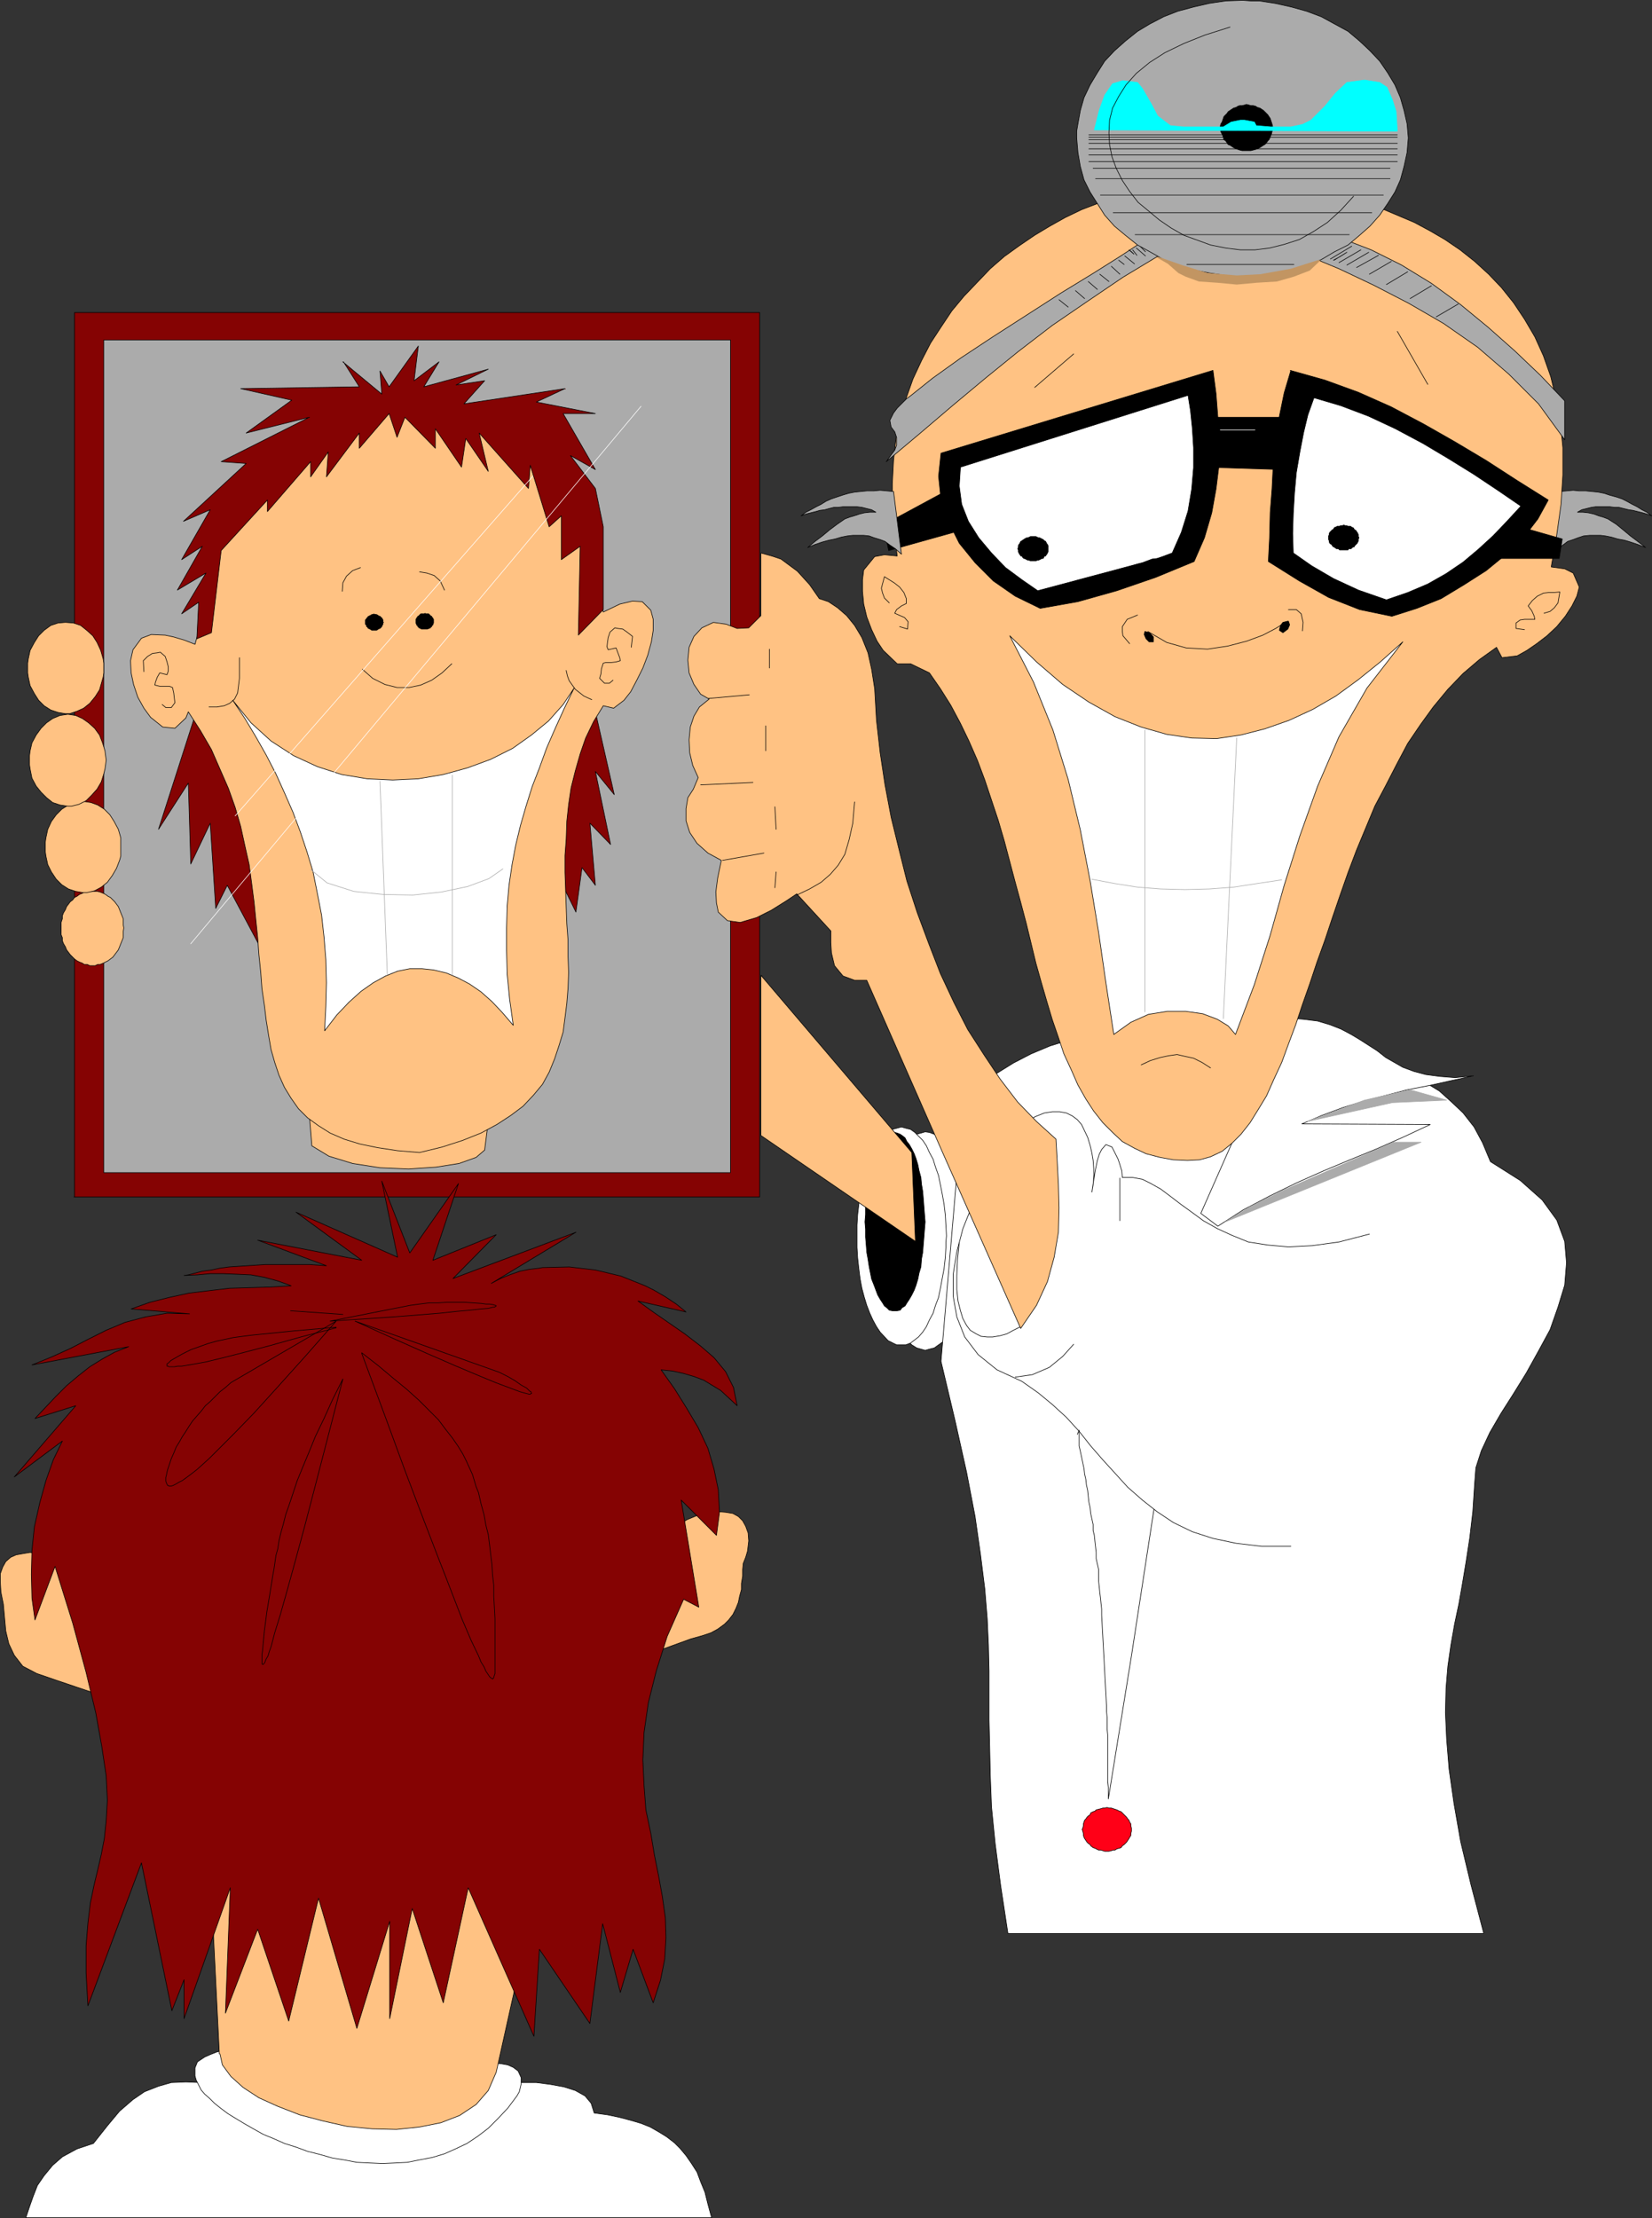
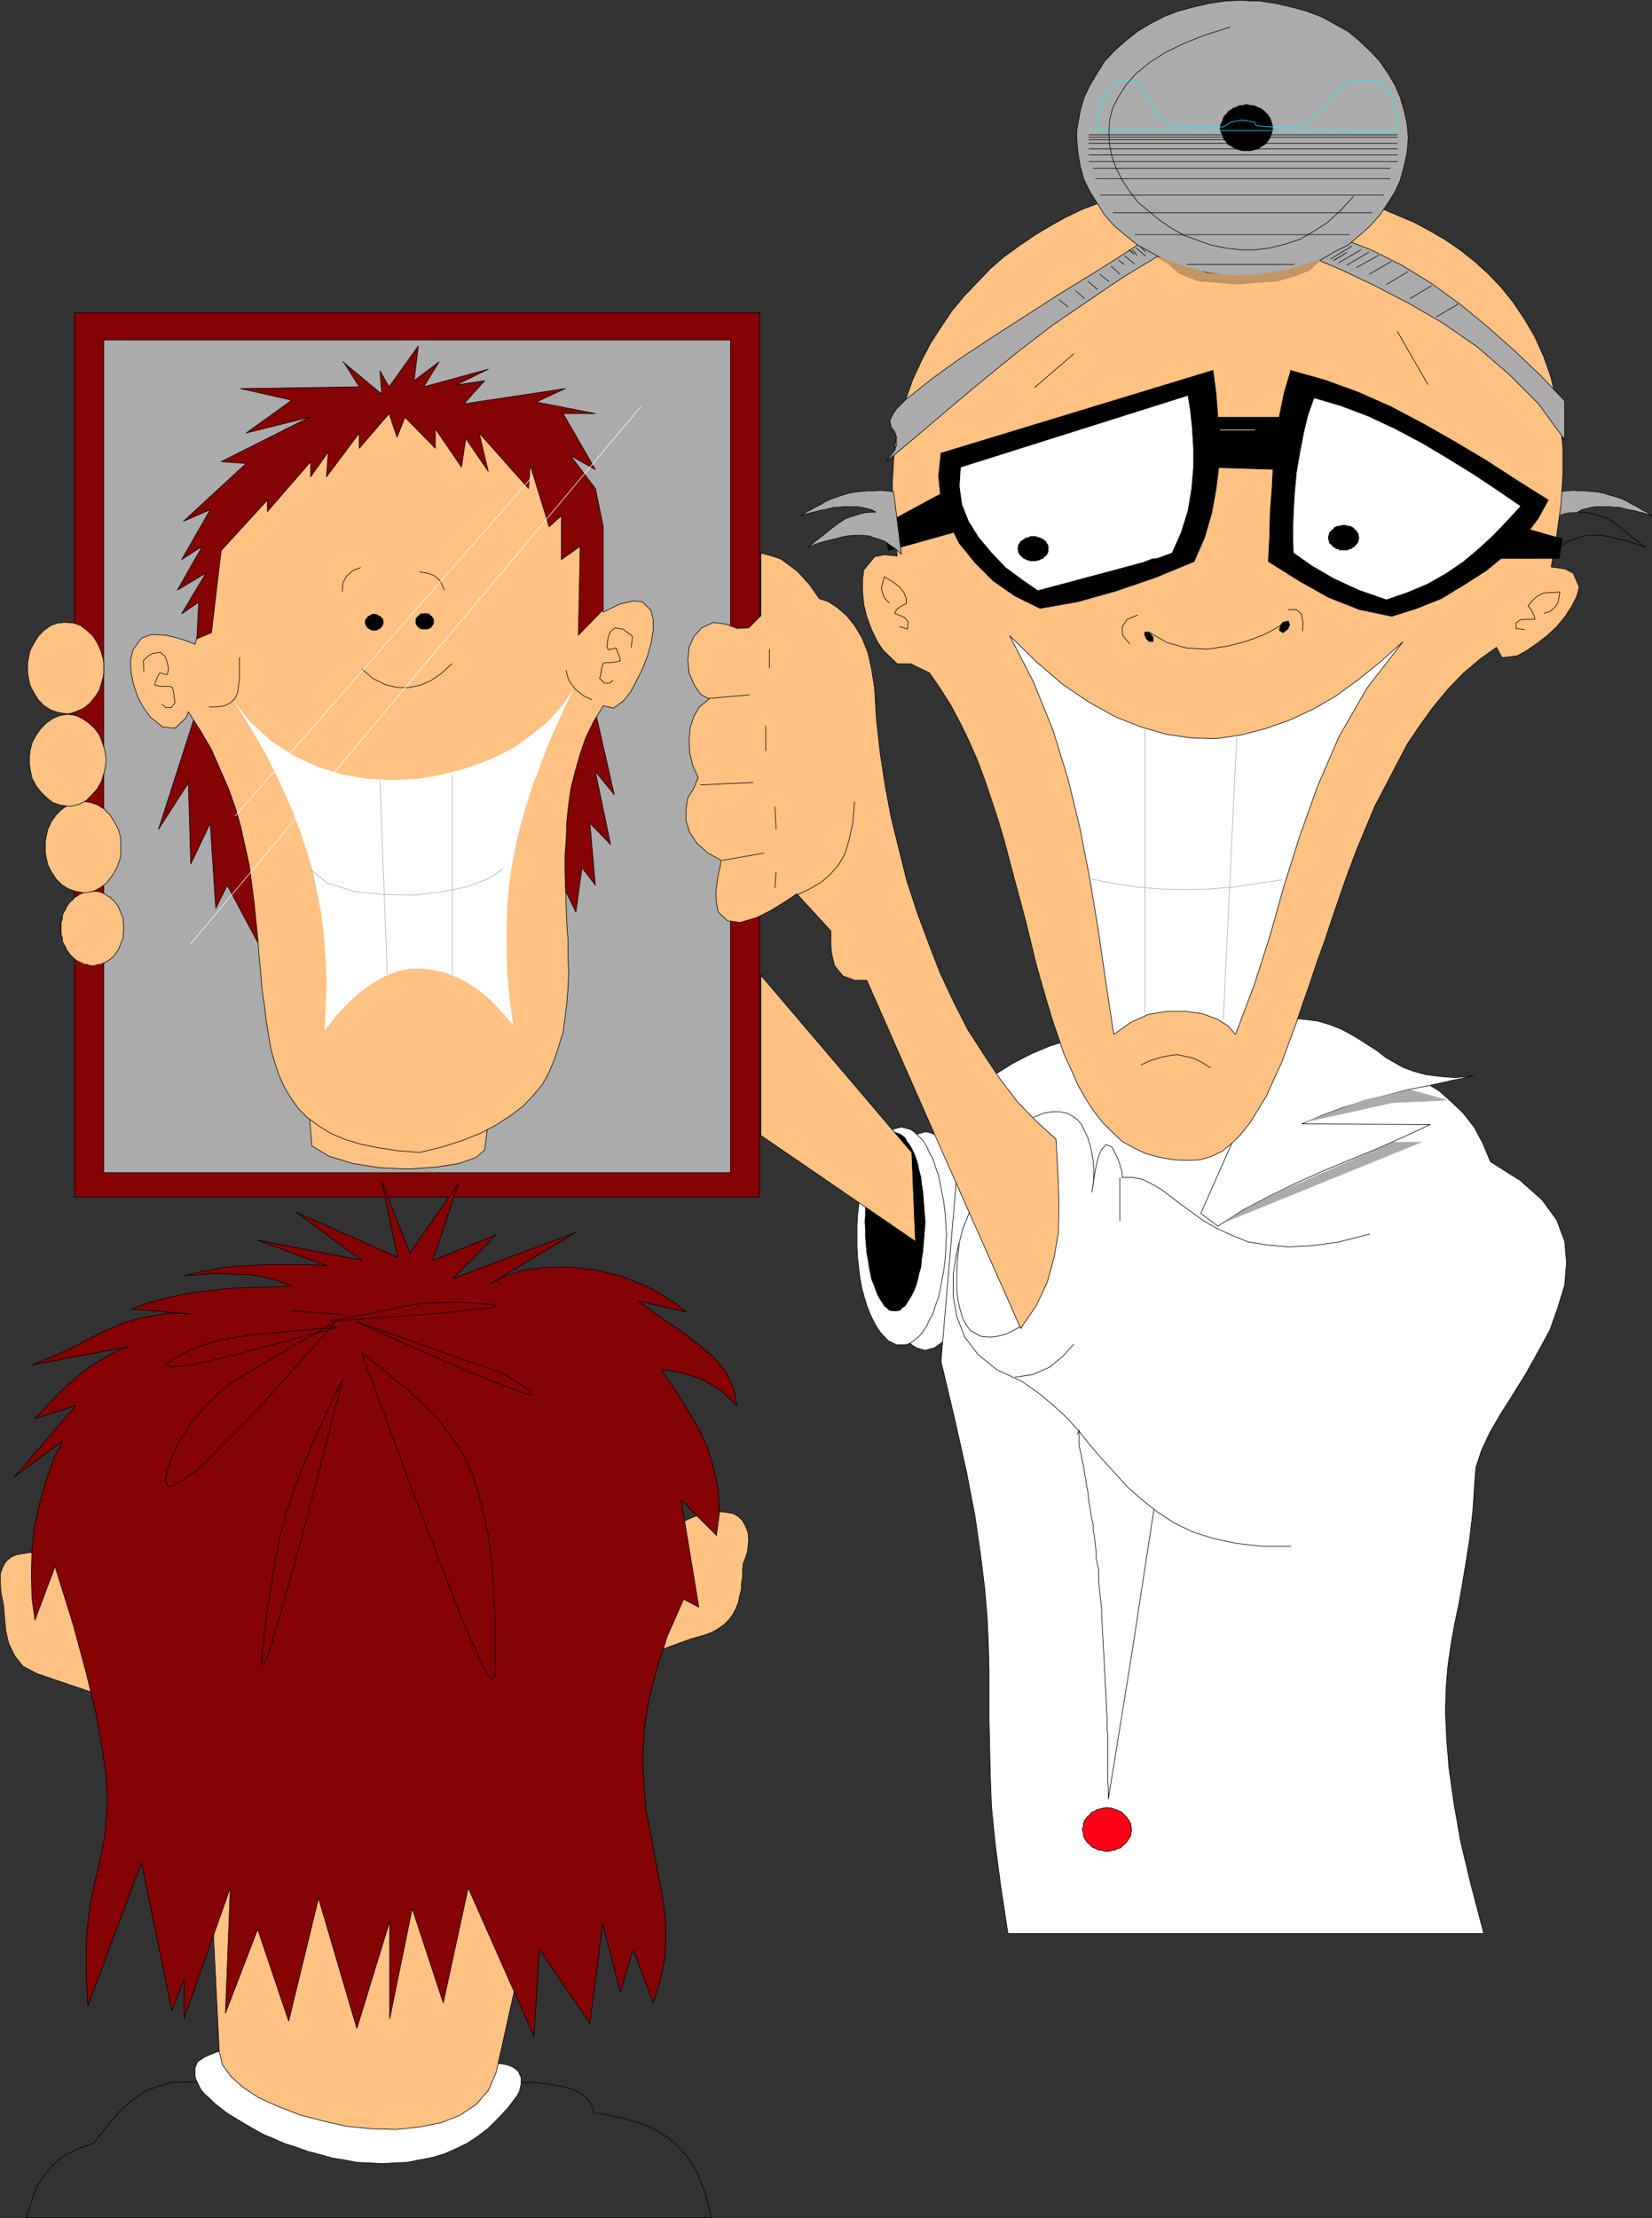
<svg xmlns="http://www.w3.org/2000/svg" xmlns:ns1="http://sodipodi.sourceforge.net/DTD/sodipodi-0.dtd" xmlns:ns2="http://www.inkscape.org/namespaces/inkscape" version="1.0" width="116.058mm" height="155.797mm" id="svg181" ns1:docname="Dental Check Up.wmf">
  <rect width="100%" height="100%" fill="#333333" stroke="none" />
  <ns1:namedview id="namedview181" pagecolor="#ffffff" bordercolor="#000000" borderopacity="0.25" ns2:showpageshadow="2" ns2:pageopacity="0.0" ns2:pagecheckerboard="0" ns2:deskcolor="#d1d1d1" ns2:document-units="mm" />
  <defs id="defs1">
    <pattern id="WMFhbasepattern" patternUnits="userSpaceOnUse" width="6" height="6" x="0" y="0" />
  </defs>
  <path style="fill:#ffffff;fill-opacity:1;fill-rule:evenodd;stroke:none" d="m 245.657,300.479 1.131,0.162 1.292,0.485 1.131,0.646 2.1,2.424 0.969,1.293 0.969,1.616 0.808,1.939 0.808,2.101 0.646,2.262 0.485,2.424 0.646,2.424 0.323,2.747 0.323,2.585 0.162,3.07 0.162,2.747 -0.162,1.616 v 1.454 l -0.162,2.747 -0.323,2.909 -0.323,2.585 -0.646,2.585 -0.485,2.424 -0.646,2.101 -0.808,2.101 -0.808,1.778 -0.969,1.778 -0.969,1.454 -0.969,1.293 -2.262,1.616 -1.292,0.323 -1.131,0.323 -2.262,-0.646 -1.293,-0.808 -2.1,-2.101 -0.808,-1.454 -1.131,-1.778 -0.808,-1.778 -0.808,-2.101 -0.646,-2.101 -0.485,-2.424 -0.646,-2.585 -0.323,-2.585 -0.323,-2.909 -0.162,-2.747 v -3.07 -1.454 -1.293 l 0.162,-3.07 0.323,-2.585 0.323,-2.747 0.646,-2.424 0.485,-2.424 0.646,-2.262 0.808,-2.101 0.808,-1.939 1.131,-1.616 0.808,-1.293 0.969,-1.454 2.423,-1.616 2.262,-0.646 z" id="path1" />
  <path style="fill:none;stroke:#000000;stroke-width:0.162px;stroke-linecap:round;stroke-linejoin:round;stroke-miterlimit:4;stroke-dasharray:none;stroke-opacity:1" d="m 245.657,300.479 1.131,0.162 1.292,0.485 1.131,0.646 2.1,2.424 0.969,1.293 0.969,1.616 0.808,1.939 0.808,2.101 0.646,2.262 0.485,2.424 0.646,2.424 0.323,2.747 0.323,2.585 0.162,3.07 0.162,2.747 -0.162,1.616 v 1.454 l -0.162,2.747 -0.323,2.909 -0.323,2.585 -0.646,2.585 -0.485,2.424 -0.646,2.101 -0.808,2.101 -0.808,1.778 -0.969,1.778 -0.969,1.454 -0.969,1.293 -2.262,1.616 -1.292,0.323 -1.131,0.323 -2.262,-0.646 -1.293,-0.808 -2.1,-2.101 -0.808,-1.454 -1.131,-1.778 -0.808,-1.778 -0.808,-2.101 -0.646,-2.101 -0.485,-2.424 -0.646,-2.585 -0.323,-2.585 -0.323,-2.909 -0.162,-2.747 v -3.07 -1.454 -1.293 l 0.162,-3.07 0.323,-2.585 0.323,-2.747 0.646,-2.424 0.485,-2.424 0.646,-2.262 0.808,-2.101 0.808,-1.939 1.131,-1.616 0.808,-1.293 0.969,-1.454 2.423,-1.616 2.262,-0.646 v 0" id="path2" />
  <path style="fill:#ffffff;fill-opacity:1;fill-rule:evenodd;stroke:none" d="m 239.356,299.186 1.131,0.323 1.293,0.323 1.131,0.808 2.1,2.101 0.969,1.454 0.808,1.778 0.969,1.778 0.646,2.101 0.808,2.262 0.485,2.424 0.485,2.424 0.485,2.747 0.323,2.747 0.162,2.747 0.162,2.909 -0.162,1.616 v 1.454 l -0.162,2.747 -0.323,2.909 -0.485,2.585 -0.485,2.585 -0.485,2.424 -0.808,2.101 -0.646,2.101 -0.969,1.778 -0.808,1.778 -0.969,1.454 -1.131,1.293 -2.1,1.616 -1.293,0.485 h -1.131 -1.293 l -2.262,-1.131 -2.1,-2.262 -0.969,-1.454 -0.969,-1.778 -0.808,-1.778 -0.808,-2.101 -0.646,-2.101 -0.646,-2.424 -0.485,-2.585 -0.323,-2.585 -0.323,-2.909 -0.162,-2.747 v -3.07 -1.293 -1.616 l 0.162,-2.747 0.323,-2.747 0.323,-2.747 0.485,-2.424 0.646,-2.424 0.646,-2.262 0.808,-2.101 0.808,-1.778 0.969,-1.778 0.969,-1.454 0.969,-1.293 2.262,-1.616 z" id="path3" />
  <path style="fill:none;stroke:#000000;stroke-width:0.162px;stroke-linecap:round;stroke-linejoin:round;stroke-miterlimit:4;stroke-dasharray:none;stroke-opacity:1" d="m 239.356,299.186 1.131,0.323 1.293,0.323 1.131,0.808 2.1,2.101 0.969,1.454 0.808,1.778 0.969,1.778 0.646,2.101 0.808,2.262 0.485,2.424 0.485,2.424 0.485,2.747 0.323,2.747 0.162,2.747 0.162,2.909 -0.162,1.616 v 1.454 l -0.162,2.747 -0.323,2.909 -0.485,2.585 -0.485,2.585 -0.485,2.424 -0.808,2.101 -0.646,2.101 -0.969,1.778 -0.808,1.778 -0.969,1.454 -1.131,1.293 -2.1,1.616 -1.293,0.485 h -1.131 -1.293 l -2.262,-1.131 -2.1,-2.262 -0.969,-1.454 -0.969,-1.778 -0.808,-1.778 -0.808,-2.101 -0.646,-2.101 -0.646,-2.424 -0.485,-2.585 -0.323,-2.585 -0.323,-2.909 -0.162,-2.747 v -3.07 -1.293 -1.616 l 0.162,-2.747 0.323,-2.747 0.323,-2.747 0.485,-2.424 0.646,-2.424 0.646,-2.262 0.808,-2.101 0.808,-1.778 0.969,-1.778 0.969,-1.454 0.969,-1.293 2.262,-1.616 2.423,-0.646 v 0" id="path4" />
  <path style="fill:#850303;fill-opacity:1;fill-rule:evenodd;stroke:none" d="M 19.63,317.769 H 201.712 V 82.977 H 19.791 v 234.792 0 z" id="path5" />
  <path style="fill:none;stroke:#000000;stroke-width:0.162px;stroke-linecap:round;stroke-linejoin:round;stroke-miterlimit:4;stroke-dasharray:none;stroke-opacity:1" d="M 19.63,317.769 H 201.712 V 82.977 H 19.791 v 234.792 0" id="path6" />
  <path style="fill:#ababab;fill-opacity:1;fill-rule:evenodd;stroke:none" d="M 27.547,311.305 H 193.957 V 90.249 H 27.547 V 311.305 Z" id="path7" />
  <path style="fill:none;stroke:#000000;stroke-width:0.162px;stroke-linecap:round;stroke-linejoin:round;stroke-miterlimit:4;stroke-dasharray:none;stroke-opacity:1" d="M 27.547,311.305 H 193.957 V 90.249 H 27.547 v 221.057 0" id="path8" />
  <path style="fill:#850303;fill-opacity:1;fill-rule:evenodd;stroke:none" d="m 52.266,188.496 -10.178,31.672 7.917,-12.281 0.646,21.492 5.17,-10.827 1.454,22.623 3.07,-6.14 11.633,21.815 -4.039,-27.955 -8.724,-29.733 z" id="path9" />
  <path style="fill:none;stroke:#000000;stroke-width:0.162px;stroke-linecap:round;stroke-linejoin:round;stroke-miterlimit:4;stroke-dasharray:none;stroke-opacity:1" d="m 52.266,188.496 -10.178,31.672 7.917,-12.281 0.646,21.492 5.17,-10.827 1.454,22.623 3.07,-6.14 11.633,21.815 -4.039,-27.955 -8.724,-29.733 -6.947,-10.665 v 0" id="path10" />
  <path style="fill:#850303;fill-opacity:1;fill-rule:evenodd;stroke:none" d="m 158.09,188.981 5.008,21.976 -5.008,-6.14 4.039,19.391 -5.493,-5.656 1.454,16.482 -3.554,-4.686 -1.616,11.796 -5.008,-10.18 1.131,-19.553 3.878,-15.19 5.17,-8.241 z" id="path11" />
  <path style="fill:none;stroke:#000000;stroke-width:0.162px;stroke-linecap:round;stroke-linejoin:round;stroke-miterlimit:4;stroke-dasharray:none;stroke-opacity:1" d="m 158.09,188.981 5.008,21.976 -5.008,-6.14 4.039,19.391 -5.493,-5.656 1.454,16.482 -3.554,-4.686 -1.616,11.796 -5.008,-10.18 1.131,-19.553 3.878,-15.19 5.17,-8.241 v 0" id="path12" />
  <path style="fill:#ffc283;fill-opacity:1;fill-rule:evenodd;stroke:none" d="m 32.878,246.346 -0.162,-0.808 v -0.646 -0.97 l -0.323,-0.808 -0.323,-0.808 -0.323,-0.808 -0.323,-0.808 -0.485,-0.646 -0.485,-0.646 -0.485,-0.485 -0.646,-0.646 -0.646,-0.323 -0.646,-0.485 -0.646,-0.323 -0.808,-0.323 -0.646,-0.162 h -0.646 -0.646 -0.808 -0.646 l -0.808,0.162 -0.485,0.323 -0.808,0.323 -0.646,0.485 -0.646,0.323 -0.485,0.646 -0.646,0.485 -0.485,0.646 -0.485,0.646 -0.323,0.808 -0.485,0.808 -0.323,0.808 v 0.808 l -0.323,0.97 v 0.646 0.808 0.97 0.808 l 0.323,0.808 v 0.808 l 0.323,0.808 0.485,0.808 0.323,0.808 0.485,0.646 0.485,0.646 0.646,0.646 0.485,0.485 0.646,0.485 0.646,0.323 0.808,0.323 0.485,0.323 h 0.808 l 0.646,0.323 h 0.808 0.646 l 0.646,-0.323 h 0.646 l 0.808,-0.323 0.646,-0.323 0.646,-0.323 0.646,-0.485 0.646,-0.485 0.485,-0.646 0.485,-0.646 0.485,-0.646 0.323,-0.808 0.323,-0.808 0.323,-0.808 0.323,-0.808 v -0.808 -0.808 l 0.162,-0.97 z" id="path13" />
  <path style="fill:none;stroke:#000000;stroke-width:0.162px;stroke-linecap:round;stroke-linejoin:round;stroke-miterlimit:4;stroke-dasharray:none;stroke-opacity:1" d="m 32.878,246.346 -0.162,-0.808 v -0.646 -0.97 l -0.323,-0.808 -0.323,-0.808 -0.323,-0.808 -0.323,-0.808 -0.485,-0.646 -0.485,-0.646 -0.485,-0.485 -0.646,-0.646 -0.646,-0.323 -0.646,-0.485 -0.646,-0.323 -0.808,-0.323 -0.646,-0.162 h -0.646 -0.646 -0.808 -0.646 l -0.808,0.162 -0.485,0.323 -0.808,0.323 -0.646,0.485 -0.646,0.323 -0.485,0.646 -0.646,0.485 -0.485,0.646 -0.485,0.646 -0.323,0.808 -0.485,0.808 -0.323,0.808 v 0.808 l -0.323,0.97 v 0.646 0.808 0.97 0.808 l 0.323,0.808 v 0.808 l 0.323,0.808 0.485,0.808 0.323,0.808 0.485,0.646 0.485,0.646 0.646,0.646 0.485,0.485 0.646,0.485 0.646,0.323 0.808,0.323 0.485,0.323 h 0.808 l 0.646,0.323 h 0.808 0.646 l 0.646,-0.323 h 0.646 l 0.808,-0.323 0.646,-0.323 0.646,-0.323 0.646,-0.485 0.646,-0.485 0.485,-0.646 0.485,-0.646 0.485,-0.646 0.323,-0.808 0.323,-0.808 0.323,-0.808 0.323,-0.808 v -0.808 -0.808 l 0.162,-0.97 v 0" id="path14" />
  <path style="fill:#ffc283;fill-opacity:1;fill-rule:evenodd;stroke:none" d="m 22.053,212.735 2.1,0.323 1.777,0.646 1.777,1.131 1.454,1.454 1.131,1.778 1.131,2.101 0.646,2.262 v 1.131 1.293 1.293 1.131 l -0.323,1.131 -0.808,2.101 -1.131,1.939 -1.293,1.778 -1.616,1.293 -1.777,0.97 -2.1,0.485 h -0.969 l -1.939,-0.323 -1.939,-0.646 -1.777,-1.131 -1.454,-1.454 -1.293,-1.939 -0.969,-1.939 -0.485,-2.262 -0.162,-1.131 v -1.293 -1.293 l 0.162,-1.131 0.485,-2.262 0.969,-2.101 1.293,-1.778 1.454,-1.454 1.777,-1.131 1.939,-0.646 z" id="path15" />
  <path style="fill:none;stroke:#000000;stroke-width:0.162px;stroke-linecap:round;stroke-linejoin:round;stroke-miterlimit:4;stroke-dasharray:none;stroke-opacity:1" d="m 22.053,212.735 2.1,0.323 1.777,0.646 1.777,1.131 1.454,1.454 1.131,1.778 1.131,2.101 0.646,2.262 v 1.131 1.293 1.293 1.131 l -0.323,1.131 -0.808,2.101 -1.131,1.939 -1.293,1.778 -1.616,1.293 -1.777,0.97 -2.1,0.485 h -0.969 l -1.939,-0.323 -1.939,-0.646 -1.777,-1.131 -1.454,-1.454 -1.293,-1.939 -0.969,-1.939 -0.485,-2.262 -0.162,-1.131 v -1.293 -1.293 l 0.162,-1.131 0.485,-2.262 0.969,-2.101 1.293,-1.778 1.454,-1.454 1.777,-1.131 1.939,-0.646 1.939,-0.323 v 0" id="path16" />
  <path style="fill:#ffc283;fill-opacity:1;fill-rule:evenodd;stroke:none" d="m 18.014,189.627 2.1,0.323 1.777,0.808 1.616,1.131 1.616,1.454 1.293,1.778 0.808,2.101 0.646,2.101 0.162,1.293 0.162,1.131 -0.162,1.293 -0.162,1.131 -0.323,1.293 -0.646,2.101 -1.131,1.939 -1.454,1.616 -1.454,1.454 -1.939,0.97 -1.939,0.485 h -0.969 l -2.1,-0.323 -1.939,-0.646 -1.616,-1.293 -1.454,-1.454 -1.293,-1.616 -1.131,-2.101 -0.485,-2.424 -0.162,-1.131 v -1.293 -1.131 l 0.162,-1.293 0.485,-2.101 1.131,-2.101 1.293,-1.778 1.454,-1.454 1.616,-1.131 1.939,-0.808 z" id="path17" />
  <path style="fill:none;stroke:#000000;stroke-width:0.162px;stroke-linecap:round;stroke-linejoin:round;stroke-miterlimit:4;stroke-dasharray:none;stroke-opacity:1" d="m 18.014,189.627 2.1,0.323 1.777,0.808 1.616,1.131 1.616,1.454 1.293,1.778 0.808,2.101 0.646,2.101 0.162,1.293 0.162,1.131 -0.162,1.293 -0.162,1.131 -0.323,1.293 -0.646,2.101 -1.131,1.939 -1.454,1.616 -1.454,1.454 -1.939,0.97 -1.939,0.485 h -0.969 l -2.1,-0.323 -1.939,-0.646 -1.616,-1.293 -1.454,-1.454 -1.293,-1.616 -1.131,-2.101 -0.485,-2.424 -0.162,-1.131 v -1.293 -1.131 l 0.162,-1.293 0.485,-2.101 1.131,-2.101 1.293,-1.778 1.454,-1.454 1.616,-1.131 1.939,-0.808 2.1,-0.323 v 0" id="path18" />
  <path style="fill:#ffc283;fill-opacity:1;fill-rule:evenodd;stroke:none" d="m 17.368,165.227 2.1,0.162 1.939,0.646 1.616,1.293 1.616,1.454 1.131,1.778 0.969,2.101 0.646,2.262 0.162,1.131 v 1.293 1.293 l -0.162,1.131 -0.323,1.131 -0.646,2.262 -1.131,1.778 -1.454,1.778 -1.616,1.293 -1.777,0.808 -1.939,0.646 h -1.131 l -1.939,-0.323 -1.939,-0.646 -1.777,-1.131 -1.454,-1.454 -1.131,-1.778 -1.131,-2.101 -0.485,-2.262 -0.162,-1.131 v -1.293 -1.293 l 0.162,-1.131 0.485,-2.262 1.131,-2.101 1.131,-1.778 1.454,-1.454 1.777,-1.293 1.939,-0.646 1.939,-0.162 z" id="path19" />
  <path style="fill:none;stroke:#000000;stroke-width:0.162px;stroke-linecap:round;stroke-linejoin:round;stroke-miterlimit:4;stroke-dasharray:none;stroke-opacity:1" d="m 17.368,165.227 2.1,0.162 1.939,0.646 1.616,1.293 1.616,1.454 1.131,1.778 0.969,2.101 0.646,2.262 0.162,1.131 v 1.293 1.293 l -0.162,1.131 -0.323,1.131 -0.646,2.262 -1.131,1.778 -1.454,1.778 -1.616,1.293 -1.777,0.808 -1.939,0.646 h -1.131 l -1.939,-0.323 -1.939,-0.646 -1.777,-1.131 -1.454,-1.454 -1.131,-1.778 -1.131,-2.101 -0.485,-2.262 -0.162,-1.131 v -1.293 -1.293 l 0.162,-1.131 0.485,-2.262 1.131,-2.101 1.131,-1.778 1.454,-1.454 1.777,-1.293 1.939,-0.646 1.939,-0.162 v 0" id="path20" />
  <path style="fill:#ffc283;fill-opacity:1;fill-rule:evenodd;stroke:none" d="m 175.538,408.422 1.292,-1.454 1.777,-1.454 1.939,-0.97 1.939,-1.131 1.939,-0.808 2.1,-0.808 2.262,-0.323 1.939,-0.162 1.939,0.162 1.939,0.323 1.454,0.808 1.131,1.131 0.808,1.454 0.646,1.778 0.162,2.101 -0.323,2.747 -0.485,1.616 -0.646,1.616 -0.162,1.616 v 1.778 l -0.323,1.939 v 1.616 l -0.485,1.778 -0.323,1.616 -0.646,1.616 -0.808,1.616 -1.131,1.454 -1.131,1.131 -1.777,1.293 -1.777,0.97 -2.423,0.808 -2.908,0.808 -10.663,3.878 2.747,-30.541 z" id="path21" />
  <path style="fill:none;stroke:#000000;stroke-width:0.162px;stroke-linecap:round;stroke-linejoin:round;stroke-miterlimit:4;stroke-dasharray:none;stroke-opacity:1" d="m 175.538,408.422 1.292,-1.454 1.777,-1.454 1.939,-0.97 1.939,-1.131 1.939,-0.808 2.1,-0.808 2.262,-0.323 1.939,-0.162 1.939,0.162 1.939,0.323 1.454,0.808 1.131,1.131 0.808,1.454 0.646,1.778 0.162,2.101 -0.323,2.747 -0.485,1.616 -0.646,1.616 -0.162,1.616 v 1.778 l -0.323,1.939 v 1.616 l -0.485,1.778 -0.323,1.616 -0.646,1.616 -0.808,1.616 -1.131,1.454 -1.131,1.131 -1.777,1.293 -1.777,0.97 -2.423,0.808 -2.908,0.808 -10.663,3.878 2.747,-30.541 v 0" id="path22" />
  <path style="fill:#ffc283;fill-opacity:1;fill-rule:evenodd;stroke:none" d="m 23.184,419.41 -1.293,-1.616 -1.616,-1.293 -1.939,-1.131 -2.1,-1.131 -1.939,-0.808 -2.1,-0.646 -2.1,-0.323 -2.1,-0.323 -1.939,0.323 -1.777,0.323 -1.454,0.646 -1.293,1.131 -0.808,1.454 -0.646,1.778 v 2.101 l 0.162,2.747 0.646,3.232 0.323,3.555 0.323,3.555 0.808,3.393 1.454,3.07 2.262,2.909 3.716,1.939 5.17,1.778 10.986,3.717 -2.585,-30.379 v 0 z" id="path23" />
  <path style="fill:none;stroke:#000000;stroke-width:0.162px;stroke-linecap:round;stroke-linejoin:round;stroke-miterlimit:4;stroke-dasharray:none;stroke-opacity:1" d="m 23.184,419.41 -1.293,-1.616 -1.616,-1.293 -1.939,-1.131 -2.1,-1.131 -1.939,-0.808 -2.1,-0.646 -2.1,-0.323 -2.1,-0.323 -1.939,0.323 -1.777,0.323 -1.454,0.646 -1.293,1.131 -0.808,1.454 -0.646,1.778 v 2.101 l 0.162,2.747 0.646,3.232 0.323,3.555 0.323,3.555 0.808,3.393 1.454,3.07 2.262,2.909 3.716,1.939 5.17,1.778 10.986,3.717 -2.585,-30.379 v 0" id="path24" />
  <path style="fill:#ffffff;fill-opacity:1;fill-rule:evenodd;stroke:none" d="m 339.202,270.746 3.554,2.101 3.878,1.939 4.039,1.616 4.039,1.454 4.039,1.454 3.878,1.454 4.201,1.293 4.039,1.778 3.878,1.616 3.716,1.939 3.716,2.262 3.231,2.909 3.07,2.909 2.908,3.717 2.262,4.201 2.1,5.009 7.917,5.009 5.816,5.171 3.878,5.333 2.1,5.656 0.485,5.656 -0.485,5.979 -1.777,5.817 -2.1,5.979 -3.07,5.656 -3.231,5.817 -3.393,5.494 -3.393,5.332 -2.908,5.009 -2.262,4.848 -1.454,4.525 -0.323,4.201 -0.485,7.433 -0.808,6.948 -0.969,6.302 -0.969,5.817 -0.969,5.494 -1.131,5.333 -0.969,5.494 -0.808,5.656 -0.485,5.817 -0.162,6.464 0.323,7.11 0.646,7.918 1.292,9.049 1.777,10.18 2.747,11.473 3.393,12.927 h -126.342 l -1.939,-12.766 -1.454,-11.15 -0.969,-9.695 -0.323,-8.403 -0.162,-7.595 -0.162,-6.948 v -6.625 -6.464 l -0.162,-6.787 -0.323,-7.11 -0.646,-7.918 -1.131,-9.049 -1.454,-10.18 -2.262,-11.796 -3.07,-13.735 -3.716,-15.674 5.816,-68.515 4.362,-4.201 4.362,-3.555 4.685,-2.909 4.685,-2.424 5.008,-2.101 5.17,-1.616 5.17,-1.293 5.332,-1.131 5.493,-0.646 5.332,-0.485 5.655,-0.485 5.655,-0.323 5.655,-0.162 5.493,-0.162 5.816,-0.485 5.655,-0.162 z" id="path25" />
  <path style="fill:none;stroke:#000000;stroke-width:0.162px;stroke-linecap:round;stroke-linejoin:round;stroke-miterlimit:4;stroke-dasharray:none;stroke-opacity:1" d="m 339.202,270.746 3.554,2.101 3.878,1.939 4.039,1.616 4.039,1.454 4.039,1.454 3.878,1.454 4.201,1.293 4.039,1.778 3.878,1.616 3.716,1.939 3.716,2.262 3.231,2.909 3.07,2.909 2.908,3.717 2.262,4.201 2.1,5.009 7.917,5.009 5.816,5.171 3.878,5.333 2.1,5.656 0.485,5.656 -0.485,5.979 -1.777,5.817 -2.1,5.979 -3.07,5.656 -3.231,5.817 -3.393,5.494 -3.393,5.332 -2.908,5.009 -2.262,4.848 -1.454,4.525 -0.323,4.201 -0.485,7.433 -0.808,6.948 -0.969,6.302 -0.969,5.817 -0.969,5.494 -1.131,5.333 -0.969,5.494 -0.808,5.656 -0.485,5.817 -0.162,6.464 0.323,7.11 0.646,7.918 1.292,9.049 1.777,10.18 2.747,11.473 3.393,12.927 h -126.342 l -1.939,-12.766 -1.454,-11.15 -0.969,-9.695 -0.323,-8.403 -0.162,-7.595 -0.162,-6.948 v -6.625 -6.464 l -0.162,-6.787 -0.323,-7.11 -0.646,-7.918 -1.131,-9.049 -1.454,-10.18 -2.262,-11.796 -3.07,-13.735 -3.716,-15.674 5.816,-68.515 4.362,-4.201 4.362,-3.555 4.685,-2.909 4.685,-2.424 5.008,-2.101 5.17,-1.616 5.17,-1.293 5.332,-1.131 5.493,-0.646 5.332,-0.485 5.655,-0.485 5.655,-0.323 5.655,-0.162 5.493,-0.162 5.816,-0.485 5.655,-0.162 v 0" id="path26" />
  <path style="fill:none;stroke:#000000;stroke-width:0.162px;stroke-linecap:round;stroke-linejoin:round;stroke-miterlimit:4;stroke-dasharray:none;stroke-opacity:1" d="m 342.756,410.522 h -7.755 l -6.786,-0.808 -6.139,-1.293 -5.493,-1.778 -5.008,-2.424 -4.362,-2.909 -3.878,-3.07 -3.878,-3.393 -3.231,-3.555 -3.393,-3.717 -3.231,-3.717 -3.07,-3.878 -3.393,-3.717 -3.716,-3.393 -3.716,-3.07 -4.362,-3.07 -6.624,-3.07 -5.008,-4.04 -3.554,-4.686 -2.1,-5.332 -0.969,-5.494 v -5.817 l 0.969,-5.979 1.616,-6.14 2.262,-5.656 2.423,-5.656 2.747,-5.009 2.747,-4.525 2.908,-3.555 2.585,-2.909 2.1,-1.616 1.454,-0.808 2.423,-0.97 2.1,-0.323 h 1.939 l 1.777,0.323 1.616,0.808 1.293,0.97 1.131,1.293 1.616,3.393 0.646,2.101 0.485,2.101 0.323,1.939 0.162,2.262 v 2.101 l -0.162,2.101 -0.323,1.939 0.485,-3.232 0.485,-2.909 0.485,-2.262 0.485,-1.616 0.646,-1.293 1.131,-1.293 1.616,0.646 0.969,1.939 0.646,1.293 0.485,1.454 0.485,1.616 0.162,1.778 h 2.747 l 2.585,0.485 2.262,1.131 2.585,1.454 2.585,1.939 2.747,2.101 2.908,2.101 3.07,2.262 3.716,2.101 3.878,1.778 4.362,1.778 5.17,0.808 5.493,0.485 6.301,-0.323 7.109,-0.97 8.078,-2.101" id="path27" />
  <path style="fill:none;stroke:#000000;stroke-width:0.162px;stroke-linecap:round;stroke-linejoin:round;stroke-miterlimit:4;stroke-dasharray:none;stroke-opacity:1" d="m 297.357,312.76 v 11.311" id="path28" />
  <path style="fill:none;stroke:#000000;stroke-width:0.162px;stroke-linecap:round;stroke-linejoin:round;stroke-miterlimit:4;stroke-dasharray:none;stroke-opacity:1" d="m 269.568,365.6 4.524,-0.646 4.524,-1.939 3.554,-2.909 2.908,-3.232" id="path29" />
  <path style="fill:none;stroke:#000000;stroke-width:0.162px;stroke-linecap:round;stroke-linejoin:round;stroke-miterlimit:4;stroke-dasharray:none;stroke-opacity:1" d="m 271.022,352.188 -1.939,0.97 -1.777,0.97 -1.777,0.485 -1.939,0.323 h -1.454 l -1.616,-0.162 -1.293,-0.646 -1.616,-0.97 -0.969,-1.293 -0.969,-1.778 -0.646,-2.101 -0.646,-2.585 -0.323,-3.07 v -3.555 l 0.162,-4.201 0.485,-4.686" id="path30" />
  <path style="fill:#ffffff;fill-opacity:1;fill-rule:evenodd;stroke:none" d="m 318.845,322.132 22.942,-51.871 4.201,0.323 3.878,0.485 3.231,0.97 2.908,1.131 2.747,1.454 2.423,1.454 2.262,1.454 2.262,1.454 2.262,1.778 2.262,1.293 2.262,1.293 3.07,1.131 3.07,0.808 3.716,0.485 4.039,0.323 4.847,-0.485 -5.978,1.293 -5.816,1.293 -5.816,1.131 -5.655,1.454 -5.655,1.454 -5.655,1.778 -5.655,2.101 -5.332,2.262 34.09,0.162 -7.27,3.393 -6.947,3.07 -7.109,2.909 -6.947,2.909 -7.27,3.232 -6.947,3.393 -7.109,3.717 -6.786,4.363 -4.524,-3.393 z" id="path31" />
  <path style="fill:none;stroke:#000000;stroke-width:0.162px;stroke-linecap:round;stroke-linejoin:round;stroke-miterlimit:4;stroke-dasharray:none;stroke-opacity:1" d="m 318.845,322.132 22.942,-51.871 4.201,0.323 3.878,0.485 3.231,0.97 2.908,1.131 2.747,1.454 2.423,1.454 2.262,1.454 2.262,1.454 2.262,1.778 2.262,1.293 2.262,1.293 3.07,1.131 3.07,0.808 3.716,0.485 4.039,0.323 4.847,-0.485 -5.978,1.293 -5.816,1.293 -5.816,1.131 -5.655,1.454 -5.655,1.454 -5.655,1.778 -5.655,2.101 -5.332,2.262 34.09,0.162 -7.27,3.393 -6.947,3.07 -7.109,2.909 -6.947,2.909 -7.27,3.232 -6.947,3.393 -7.109,3.717 -6.786,4.363 -4.524,-3.393 v 0" id="path32" />
  <path style="fill:none;stroke:#000000;stroke-width:0.162px;stroke-linecap:round;stroke-linejoin:round;stroke-miterlimit:4;stroke-dasharray:none;stroke-opacity:1" d="m 306.405,400.665 -5.978,38.943 -6.139,37.974 v -1.616 -1.454 l -0.162,-1.616 v -1.616 -1.454 -1.454 -1.778 -1.454 -1.454 -1.616 -1.454 l -0.162,-1.616 v -1.454 -1.616 l -0.162,-1.616 v -1.454 l -0.646,-12.119 -0.646,-11.958 v -1.616 l -0.162,-1.454 -0.162,-1.616 -0.162,-1.293 -0.162,-1.616 -0.162,-1.454 v -1.616 -1.454 l -0.323,-1.454 -0.323,-1.454 v -1.616 l -0.162,-1.454 -0.162,-1.454 -0.162,-1.616 -0.323,-1.293 v -1.616 l -0.323,-1.454 -0.323,-1.454 -0.162,-1.616 -0.323,-1.454 -0.162,-1.454 -0.162,-1.616 -0.323,-1.454 -0.162,-1.454 -0.323,-1.454 -0.162,-1.454 -0.323,-1.454 -0.323,-1.616 -0.323,-1.454 -0.323,-1.454 v -1.616 -2.585 l -0.485,1.131" id="path33" />
  <path style="fill:#ff0017;fill-opacity:1;fill-rule:evenodd;stroke:none" d="m 300.427,485.662 v -0.323 l -0.162,-0.646 v -0.485 l -0.323,-0.485 -0.162,-0.485 -0.323,-0.323 -0.323,-0.485 -0.323,-0.323 -0.323,-0.323 -0.485,-0.485 -0.323,-0.323 -0.485,-0.162 -0.646,-0.323 -0.485,-0.162 -0.485,-0.162 -0.485,-0.162 h -0.646 l -0.485,-0.162 -0.646,0.162 h -0.485 l -0.485,0.162 -0.646,0.162 -0.646,0.162 -0.323,0.323 -0.485,0.162 -0.646,0.323 -0.162,0.485 -0.485,0.323 -0.323,0.323 -0.323,0.485 -0.323,0.323 -0.162,0.485 -0.162,0.485 v 0.485 l -0.162,0.646 -0.162,0.323 0.162,0.485 0.162,0.646 v 0.485 l 0.162,0.485 0.162,0.323 0.323,0.485 0.323,0.485 0.323,0.323 0.485,0.323 0.162,0.323 0.646,0.485 0.485,0.162 0.323,0.162 0.646,0.323 h 0.646 l 0.485,0.162 0.485,0.162 h 0.646 0.485 l 0.646,-0.162 0.485,-0.162 h 0.485 l 0.485,-0.323 0.646,-0.162 0.485,-0.162 0.323,-0.485 0.485,-0.323 0.323,-0.323 0.323,-0.323 0.323,-0.485 0.323,-0.485 0.162,-0.323 0.323,-0.485 v -0.485 l 0.162,-0.646 v -0.485 z" id="path34" />
  <path style="fill:none;stroke:#000000;stroke-width:0.162px;stroke-linecap:round;stroke-linejoin:round;stroke-miterlimit:4;stroke-dasharray:none;stroke-opacity:1" d="m 300.427,485.662 v -0.323 l -0.162,-0.646 v -0.485 l -0.323,-0.485 -0.162,-0.485 -0.323,-0.323 -0.323,-0.485 -0.323,-0.323 -0.323,-0.323 -0.485,-0.485 -0.323,-0.323 -0.485,-0.162 -0.646,-0.323 -0.485,-0.162 -0.485,-0.162 -0.485,-0.162 h -0.646 l -0.485,-0.162 -0.646,0.162 h -0.485 l -0.485,0.162 -0.646,0.162 -0.646,0.162 -0.323,0.323 -0.485,0.162 -0.646,0.323 -0.162,0.485 -0.485,0.323 -0.323,0.323 -0.323,0.485 -0.323,0.323 -0.162,0.485 -0.162,0.485 v 0.485 l -0.162,0.646 -0.162,0.323 0.162,0.485 0.162,0.646 v 0.485 l 0.162,0.485 0.162,0.323 0.323,0.485 0.323,0.485 0.323,0.323 0.485,0.323 0.162,0.323 0.646,0.485 0.485,0.162 0.323,0.162 0.646,0.323 h 0.646 l 0.485,0.162 0.485,0.162 h 0.646 0.485 l 0.646,-0.162 0.485,-0.162 h 0.485 l 0.485,-0.323 0.646,-0.162 0.485,-0.162 0.323,-0.485 0.485,-0.323 0.323,-0.323 0.323,-0.323 0.323,-0.485 0.323,-0.485 0.162,-0.323 0.323,-0.485 v -0.485 l 0.162,-0.646 v -0.485 0" id="path35" />
-   <path style="fill:#ffffff;fill-opacity:1;fill-rule:evenodd;stroke:none" d="m 135.471,552.884 h 3.231 3.716 l 3.716,0.485 3.554,0.646 3.07,0.97 2.585,1.454 1.616,1.939 0.808,2.585 3.554,0.485 3.07,0.646 3.07,0.808 2.747,0.808 2.423,0.97 2.262,1.293 2.1,1.293 2.1,1.616 1.454,1.454 1.616,1.939 1.454,2.101 1.454,2.262 0.969,2.585 1.131,2.747 0.808,3.232 0.969,3.555 H 6.866 l 0.969,-2.909 0.969,-2.747 1.131,-2.909 1.777,-2.585 2.262,-2.747 2.585,-2.262 3.878,-2.101 4.362,-1.454 3.716,-4.686 3.231,-3.878 3.554,-3.07 3.07,-2.101 3.716,-1.454 3.393,-0.97 3.878,-0.162 4.039,0.162 h 82.074 z" id="path36" />
  <path style="fill:none;stroke:#000000;stroke-width:0.162px;stroke-linecap:round;stroke-linejoin:round;stroke-miterlimit:4;stroke-dasharray:none;stroke-opacity:1" d="m 135.471,552.884 h 3.231 3.716 l 3.716,0.485 3.554,0.646 3.07,0.97 2.585,1.454 1.616,1.939 0.808,2.585 3.554,0.485 3.07,0.646 3.07,0.808 2.747,0.808 2.423,0.97 2.262,1.293 2.1,1.293 2.1,1.616 1.454,1.454 1.616,1.939 1.454,2.101 1.454,2.262 0.969,2.585 1.131,2.747 0.808,3.232 0.969,3.555 H 6.866 l 0.969,-2.909 0.969,-2.747 1.131,-2.909 1.777,-2.585 2.262,-2.747 2.585,-2.262 3.878,-2.101 4.362,-1.454 3.716,-4.686 3.231,-3.878 3.554,-3.07 3.07,-2.101 3.716,-1.454 3.393,-0.97 3.878,-0.162 4.039,0.162 h 82.074 v 0" id="path37" />
-   <path style="fill:#ababab;fill-opacity:1;fill-rule:evenodd;stroke:none" d="m 414.167,130.485 1.777,-0.162 1.777,-0.162 1.616,0.162 h 1.777 l 1.616,0.162 1.616,0.162 1.616,0.323 1.454,0.485 1.777,0.485 1.454,0.485 1.293,0.646 1.454,0.808 1.293,0.646 1.293,0.808 1.292,0.646 1.293,0.97 -1.293,-0.485 -1.131,-0.323 -1.293,-0.323 -1.292,-0.323 -1.131,-0.162 -1.293,-0.323 -1.292,-0.323 h -1.131 l -1.292,-0.162 h -1.293 -1.131 -1.293 l -1.131,0.162 -1.292,0.323 -1.293,0.323 -1.131,0.646 h 1.454 l 1.454,0.162 1.454,0.323 1.293,0.485 1.131,0.323 1.293,0.485 2.262,1.454 1.777,1.454 1.939,1.616 1.939,1.454 2.1,1.616 -2.1,-0.808 -1.939,-0.646 -1.616,-0.485 -1.777,-0.323 -1.616,-0.485 -1.616,-0.323 -1.293,-0.162 h -1.454 -1.454 l -1.616,0.162 -1.454,0.485 -1.292,0.485 -1.454,0.485 -1.293,0.97 -1.454,0.97 -1.454,1.454 2.1,-16.644 z" id="path38" />
+   <path style="fill:#ababab;fill-opacity:1;fill-rule:evenodd;stroke:none" d="m 414.167,130.485 1.777,-0.162 1.777,-0.162 1.616,0.162 h 1.777 l 1.616,0.162 1.616,0.162 1.616,0.323 1.454,0.485 1.777,0.485 1.454,0.485 1.293,0.646 1.454,0.808 1.293,0.646 1.293,0.808 1.292,0.646 1.293,0.97 -1.293,-0.485 -1.131,-0.323 -1.293,-0.323 -1.292,-0.323 -1.131,-0.162 -1.293,-0.323 -1.292,-0.323 h -1.131 l -1.292,-0.162 h -1.293 -1.131 -1.293 l -1.131,0.162 -1.292,0.323 -1.293,0.323 -1.131,0.646 h 1.454 h -1.454 -1.454 l -1.616,0.162 -1.454,0.485 -1.292,0.485 -1.454,0.485 -1.293,0.97 -1.454,0.97 -1.454,1.454 2.1,-16.644 z" id="path38" />
  <path style="fill:none;stroke:#000000;stroke-width:0.162px;stroke-linecap:round;stroke-linejoin:round;stroke-miterlimit:4;stroke-dasharray:none;stroke-opacity:1" d="m 414.167,130.485 1.777,-0.162 1.777,-0.162 1.616,0.162 h 1.777 l 1.616,0.162 1.616,0.162 1.616,0.323 1.454,0.485 1.777,0.485 1.454,0.485 1.293,0.646 1.454,0.808 1.293,0.646 1.293,0.808 1.292,0.646 1.293,0.97 -1.293,-0.485 -1.131,-0.323 -1.293,-0.323 -1.292,-0.323 -1.131,-0.162 -1.293,-0.323 -1.292,-0.323 h -1.131 l -1.292,-0.162 h -1.293 -1.131 -1.293 l -1.131,0.162 -1.292,0.323 -1.293,0.323 -1.131,0.646 h 1.454 l 1.454,0.162 1.454,0.323 1.293,0.485 1.131,0.323 1.293,0.485 2.262,1.454 1.777,1.454 1.939,1.616 1.939,1.454 2.1,1.616 -2.1,-0.808 -1.939,-0.646 -1.616,-0.485 -1.777,-0.323 -1.616,-0.485 -1.616,-0.323 -1.293,-0.162 h -1.454 -1.454 l -1.616,0.162 -1.454,0.485 -1.292,0.485 -1.454,0.485 -1.293,0.97 -1.454,0.97 -1.454,1.454 2.1,-16.644 v 0" id="path39" />
  <path style="fill:#000000;fill-opacity:1;fill-rule:evenodd;stroke:none" d="m 245.657,324.394 -0.162,-1.939 -0.162,-2.101 -0.162,-2.101 -0.162,-1.939 -0.323,-1.939 -0.162,-1.778 -0.485,-1.778 -0.323,-1.616 -0.485,-1.616 -0.485,-1.293 -0.646,-1.293 -0.646,-1.131 -0.646,-0.808 -0.485,-0.97 -0.808,-0.646 -0.485,-0.323 -0.808,-0.323 -0.646,-0.162 -0.646,0.162 -0.808,0.323 -0.646,0.323 -0.646,0.646 -0.485,0.97 -0.646,0.808 -0.646,1.131 -0.485,1.293 -0.485,1.293 -0.646,1.616 -0.323,1.616 -0.323,1.778 -0.323,1.778 -0.323,1.939 -0.162,1.939 -0.162,2.101 v 2.101 l -0.162,1.939 0.162,1.939 v 2.101 l 0.162,1.939 0.162,2.101 0.323,1.778 0.323,2.101 0.323,1.616 0.323,1.616 0.646,1.616 0.485,1.293 0.485,1.293 0.646,1.131 0.646,0.97 0.485,0.808 0.646,0.485 0.646,0.646 0.808,0.162 h 0.646 0.646 l 0.808,-0.162 0.485,-0.646 0.808,-0.485 0.485,-0.808 0.646,-0.97 0.646,-1.131 0.646,-1.293 0.485,-1.293 0.485,-1.616 0.323,-1.616 0.485,-1.616 0.162,-2.101 0.323,-1.778 0.162,-2.101 0.162,-1.939 0.162,-2.101 0.162,-1.939 z" id="path40" />
  <path style="fill:none;stroke:#000000;stroke-width:0.162px;stroke-linecap:round;stroke-linejoin:round;stroke-miterlimit:4;stroke-dasharray:none;stroke-opacity:1" d="m 245.657,324.394 -0.162,-1.939 -0.162,-2.101 -0.162,-2.101 -0.162,-1.939 -0.323,-1.939 -0.162,-1.778 -0.485,-1.778 -0.323,-1.616 -0.485,-1.616 -0.485,-1.293 -0.646,-1.293 -0.646,-1.131 -0.646,-0.808 -0.485,-0.97 -0.808,-0.646 -0.485,-0.323 -0.808,-0.323 -0.646,-0.162 -0.646,0.162 -0.808,0.323 -0.646,0.323 -0.646,0.646 -0.485,0.97 -0.646,0.808 -0.646,1.131 -0.485,1.293 -0.485,1.293 -0.646,1.616 -0.323,1.616 -0.323,1.778 -0.323,1.778 -0.323,1.939 -0.162,1.939 -0.162,2.101 v 2.101 l -0.162,1.939 0.162,1.939 v 2.101 l 0.162,1.939 0.162,2.101 0.323,1.778 0.323,2.101 0.323,1.616 0.323,1.616 0.646,1.616 0.485,1.293 0.485,1.293 0.646,1.131 0.646,0.97 0.485,0.808 0.646,0.485 0.646,0.646 0.808,0.162 h 0.646 0.646 l 0.808,-0.162 0.485,-0.646 0.808,-0.485 0.485,-0.808 0.646,-0.97 0.646,-1.131 0.646,-1.293 0.485,-1.293 0.485,-1.616 0.323,-1.616 0.485,-1.616 0.162,-2.101 0.323,-1.778 0.162,-2.101 0.162,-1.939 0.162,-2.101 0.162,-1.939 v 0" id="path41" />
  <path style="fill:#ffc283;fill-opacity:1;fill-rule:evenodd;stroke:none" d="m 411.905,150.361 1.454,-8.403 1.131,-8.08 0.485,-7.756 v -7.272 l -0.646,-6.625 -1.131,-6.302 -1.454,-5.979 -1.939,-5.494 -2.262,-5.009 -2.747,-4.686 -2.908,-4.363 -3.231,-4.04 -3.393,-3.555 -3.716,-3.393 -3.878,-3.07 -4.039,-2.747 -3.878,-2.262 -4.201,-2.262 -4.201,-1.778 -4.201,-1.778 -4.039,-1.293 -4.039,-1.293 -4.039,-0.808 -3.878,-0.97 -3.554,-0.646 -3.393,-0.485 -2.908,-0.162 -3.07,-0.323 h -2.585 l -3.878,0.162 -4.847,-0.485 -3.393,-0.485 -3.554,-0.323 h -3.878 l -3.878,0.323 -4.039,0.485 -4.039,0.808 -4.201,1.131 -4.201,1.293 -4.362,1.616 -4.201,1.616 -4.362,2.101 -4.039,2.262 -4.039,2.424 -4.039,2.747 -4.039,2.909 -3.716,3.232 -3.393,3.555 -3.554,3.717 -3.231,3.878 -2.908,4.363 -2.747,4.201 -2.423,4.686 -2.262,4.848 -1.777,5.009 -1.454,5.494 -1.293,5.332 -0.646,5.817 -0.323,6.14 v 6.14 l 0.485,6.464 0.808,6.625 -3.393,-0.323 -2.585,0.485 -2.908,3.555 -0.323,2.585 v 3.07 l 0.323,3.393 0.808,3.393 1.292,3.393 1.454,3.07 1.616,2.424 3.716,3.555 h 3.554 l 5.008,2.424 2.908,4.201 2.747,4.363 2.585,4.848 2.262,4.686 2.262,5.171 1.939,5.171 1.777,5.333 1.777,5.332 1.616,5.494 1.454,5.494 1.454,5.494 1.454,5.333 1.454,5.494 1.293,5.333 1.292,5.333 1.454,5.171 1.454,5.009 1.454,4.848 1.616,4.686 1.454,4.363 1.939,4.201 1.777,4.04 2.1,3.717 2.1,3.232 2.423,3.07 2.585,2.585 2.585,2.424 3.231,1.778 3.07,1.454 3.716,0.97 3.554,0.646 3.716,0.162 3.231,-0.162 2.908,-0.808 3.07,-1.454 2.585,-2.101 2.423,-2.424 2.423,-3.07 2.1,-3.393 2.262,-3.717 1.939,-4.363 2.1,-4.525 1.777,-4.848 1.939,-5.171 1.777,-5.333 1.939,-5.494 1.939,-5.817 2.1,-5.817 1.939,-5.817 2.1,-6.14 2.1,-5.979 2.262,-5.979 2.423,-5.817 2.423,-5.817 2.908,-5.494 2.908,-5.656 2.908,-5.494 3.393,-5.009 3.393,-4.686 3.878,-4.686 4.039,-4.201 4.362,-3.717 4.524,-3.232 1.454,2.747 4.039,-0.485 2.585,-1.454 2.585,-1.778 2.747,-2.101 2.585,-2.424 2.262,-2.747 1.777,-2.747 1.293,-2.585 0.646,-2.424 -1.616,-3.717 -2.262,-1.131 -3.554,-0.485 v 0 z" id="path42" />
  <path style="fill:none;stroke:#000000;stroke-width:0.162px;stroke-linecap:round;stroke-linejoin:round;stroke-miterlimit:4;stroke-dasharray:none;stroke-opacity:1" d="m 411.905,150.361 1.454,-8.403 1.131,-8.08 0.485,-7.756 v -7.272 l -0.646,-6.625 -1.131,-6.302 -1.454,-5.979 -1.939,-5.494 -2.262,-5.009 -2.747,-4.686 -2.908,-4.363 -3.231,-4.04 -3.393,-3.555 -3.716,-3.393 -3.878,-3.07 -4.039,-2.747 -3.878,-2.262 -4.201,-2.262 -4.201,-1.778 -4.201,-1.778 -4.039,-1.293 -4.039,-1.293 -4.039,-0.808 -3.878,-0.97 -3.554,-0.646 -3.393,-0.485 -2.908,-0.162 -3.07,-0.323 h -2.585 l -3.878,0.162 -4.847,-0.485 -3.393,-0.485 -3.554,-0.323 h -3.878 l -3.878,0.323 -4.039,0.485 -4.039,0.808 -4.201,1.131 -4.201,1.293 -4.362,1.616 -4.201,1.616 -4.362,2.101 -4.039,2.262 -4.039,2.424 -4.039,2.747 -4.039,2.909 -3.716,3.232 -3.393,3.555 -3.554,3.717 -3.231,3.878 -2.908,4.363 -2.747,4.201 -2.423,4.686 -2.262,4.848 -1.777,5.009 -1.454,5.494 -1.293,5.332 -0.646,5.817 -0.323,6.14 v 6.14 l 0.485,6.464 0.808,6.625 -3.393,-0.323 -2.585,0.485 -2.908,3.555 -0.323,2.585 v 3.07 l 0.323,3.393 0.808,3.393 1.292,3.393 1.454,3.07 1.616,2.424 3.716,3.555 h 3.554 l 5.008,2.424 2.908,4.201 2.747,4.363 2.585,4.848 2.262,4.686 2.262,5.171 1.939,5.171 1.777,5.333 1.777,5.332 1.616,5.494 1.454,5.494 1.454,5.494 1.454,5.333 1.454,5.494 1.293,5.333 1.292,5.333 1.454,5.171 1.454,5.009 1.454,4.848 1.616,4.686 1.454,4.363 1.939,4.201 1.777,4.04 2.1,3.717 2.1,3.232 2.423,3.07 2.585,2.585 2.585,2.424 3.231,1.778 3.07,1.454 3.716,0.97 3.554,0.646 3.716,0.162 3.231,-0.162 2.908,-0.808 3.07,-1.454 2.585,-2.101 2.423,-2.424 2.423,-3.07 2.1,-3.393 2.262,-3.717 1.939,-4.363 2.1,-4.525 1.777,-4.848 1.939,-5.171 1.777,-5.333 1.939,-5.494 1.939,-5.817 2.1,-5.817 1.939,-5.817 2.1,-6.14 2.1,-5.979 2.262,-5.979 2.423,-5.817 2.423,-5.817 2.908,-5.494 2.908,-5.656 2.908,-5.494 3.393,-5.009 3.393,-4.686 3.878,-4.686 4.039,-4.201 4.362,-3.717 4.524,-3.232 1.454,2.747 4.039,-0.485 2.585,-1.454 2.585,-1.778 2.747,-2.101 2.585,-2.424 2.262,-2.747 1.777,-2.747 1.293,-2.585 0.646,-2.424 -1.616,-3.717 -2.262,-1.131 -3.554,-0.485 v 0" id="path43" />
  <path style="fill:#ffffff;fill-opacity:1;fill-rule:evenodd;stroke:none" d="m 268.114,168.782 7.109,6.948 6.947,5.979 6.947,4.686 6.947,3.878 6.947,2.747 6.786,1.939 6.624,0.97 6.624,0.162 6.463,-0.97 6.301,-1.616 6.463,-2.262 6.301,-2.909 6.139,-3.555 5.978,-4.363 5.816,-4.686 5.978,-5.332 -9.532,12.281 -7.432,12.927 -5.655,13.089 -4.685,13.089 -4.201,13.25 -3.716,13.25 -4.201,13.089 -5.008,13.25 -1.939,-2.262 -2.908,-1.778 -3.878,-1.454 -4.524,-0.646 h -4.847 l -5.008,0.808 -4.685,2.101 -4.524,3.232 -2.1,-13.735 -1.939,-13.412 -2.262,-13.735 -2.585,-13.412 -3.231,-13.412 -4.039,-13.089 -5.17,-12.766 z" id="path44" />
  <path style="fill:none;stroke:#000000;stroke-width:0.162px;stroke-linecap:round;stroke-linejoin:round;stroke-miterlimit:4;stroke-dasharray:none;stroke-opacity:1" d="m 268.114,168.782 7.109,6.948 6.947,5.979 6.947,4.686 6.947,3.878 6.947,2.747 6.786,1.939 6.624,0.97 6.624,0.162 6.463,-0.97 6.301,-1.616 6.463,-2.262 6.301,-2.909 6.139,-3.555 5.978,-4.363 5.816,-4.686 5.978,-5.332 -9.532,12.281 -7.432,12.927 -5.655,13.089 -4.685,13.089 -4.201,13.25 -3.716,13.25 -4.201,13.089 -5.008,13.25 -1.939,-2.262 -2.908,-1.778 -3.878,-1.454 -4.524,-0.646 h -4.847 l -5.008,0.808 -4.685,2.101 -4.524,3.232 -2.1,-13.735 -1.939,-13.412 -2.262,-13.735 -2.585,-13.412 -3.231,-13.412 -4.039,-13.089 -5.17,-12.766 -6.301,-12.281 v 0" id="path45" />
  <path style="fill:none;stroke:#000000;stroke-width:0.162px;stroke-linecap:round;stroke-linejoin:round;stroke-miterlimit:4;stroke-dasharray:none;stroke-opacity:1" d="m 304.789,167.651 5.008,2.909 5.17,1.454 5.655,0.323 5.332,-0.808 5.008,-1.293 4.362,-1.616 3.393,-1.778 2.585,-1.616" id="path46" />
  <path style="fill:none;stroke:#000000;stroke-width:0.162px;stroke-linecap:round;stroke-linejoin:round;stroke-miterlimit:4;stroke-dasharray:none;stroke-opacity:1" d="m 299.942,170.883 -1.777,-2.101 -0.162,-1.131 v -1.293 l 1.293,-1.939 2.747,-1.131" id="path47" />
  <path style="fill:none;stroke:#000000;stroke-width:0.162px;stroke-linecap:round;stroke-linejoin:round;stroke-miterlimit:4;stroke-dasharray:none;stroke-opacity:1" d="m 342.11,161.833 h 2.1 l 1.293,1.131 0.485,2.262 -0.162,2.262" id="path48" />
  <path style="fill:#000000;fill-opacity:1;fill-rule:evenodd;stroke:none" d="m 303.981,167.651 1.293,0.323 0.969,1.131 v 1.293 h -1.131 l -0.808,-0.808 -0.485,-1.131 z" id="path49" />
-   <path style="fill:none;stroke:#000000;stroke-width:0.162px;stroke-linecap:round;stroke-linejoin:round;stroke-miterlimit:4;stroke-dasharray:none;stroke-opacity:1" d="m 303.981,167.651 1.293,0.323 0.969,1.131 v 1.293 h -1.131 l -0.808,-0.808 -0.485,-1.131 0.162,-0.808 v 0" id="path50" />
  <path style="fill:#000000;fill-opacity:1;fill-rule:evenodd;stroke:none" d="m 341.948,164.904 -1.293,0.323 -0.646,0.808 -0.323,1.293 0.969,0.646 1.293,-0.97 0.485,-1.131 -0.323,-0.97 v 0 z" id="path51" />
  <path style="fill:none;stroke:#000000;stroke-width:0.162px;stroke-linecap:round;stroke-linejoin:round;stroke-miterlimit:4;stroke-dasharray:none;stroke-opacity:1" d="m 341.948,164.904 -1.293,0.323 -0.646,0.808 -0.323,1.293 0.969,0.646 1.293,-0.97 0.485,-1.131 -0.323,-0.97 v 0" id="path52" />
  <path style="fill:none;stroke:#000000;stroke-width:0.162px;stroke-linecap:round;stroke-linejoin:round;stroke-miterlimit:4;stroke-dasharray:none;stroke-opacity:1" d="m 303.012,282.704 2.423,-1.131 2.585,-0.808 2.262,-0.485 2.262,-0.323 2.1,0.485 2.262,0.485 2.262,1.131 2.262,1.454" id="path53" />
  <path style="fill:#ababab;fill-opacity:1;fill-rule:evenodd;stroke:none" d="m 303.981,63.748 -6.139,4.04 -7.432,4.686 -8.724,5.333 -9.048,5.817 -9.048,5.817 -8.563,5.656 -7.432,5.333 -5.655,4.525 -1.292,0.97 -2.423,2.424 -0.969,1.293 -0.969,1.939 0.323,1.778 0.969,1.293 0.485,1.454 v 2.101 l -0.485,1.293 -0.969,1.293 -1.293,1.778 9.048,-7.595 8.724,-7.433 8.724,-7.272 8.563,-6.948 9.048,-6.948 9.209,-6.302 9.532,-6.464 10.178,-6.14 -2.262,-1.939 -2.1,-1.778 z" id="path54" />
  <path style="fill:none;stroke:#000000;stroke-width:0.162px;stroke-linecap:round;stroke-linejoin:round;stroke-miterlimit:4;stroke-dasharray:none;stroke-opacity:1" d="m 303.981,63.748 -6.139,4.04 -7.432,4.686 -8.724,5.333 -9.048,5.817 -9.048,5.817 -8.563,5.656 -7.432,5.333 -5.655,4.525 -1.292,0.97 -2.423,2.424 -0.969,1.293 -0.969,1.939 0.323,1.778 0.969,1.293 0.485,1.454 v 2.101 l -0.485,1.293 -0.969,1.293 -1.293,1.778 9.048,-7.595 8.724,-7.433 8.724,-7.272 8.563,-6.948 9.048,-6.948 9.209,-6.302 9.532,-6.464 10.178,-6.14 -2.262,-1.939 -2.1,-1.778 v 0" id="path55" />
  <path style="fill:#ababab;fill-opacity:1;fill-rule:evenodd;stroke:none" d="m 355.681,63.101 -9.532,4.363 9.371,3.878 9.209,4.363 9.371,4.848 9.209,5.333 9.048,6.302 8.24,7.11 7.917,7.918 6.947,9.534 v -10.342 l -6.463,-6.787 -6.786,-6.464 -7.109,-6.302 -7.27,-5.979 -7.755,-5.656 -7.917,-4.848 -8.078,-4.04 z" id="path56" />
  <path style="fill:none;stroke:#000000;stroke-width:0.162px;stroke-linecap:round;stroke-linejoin:round;stroke-miterlimit:4;stroke-dasharray:none;stroke-opacity:1" d="m 355.681,63.101 -9.532,4.363 9.371,3.878 9.209,4.363 9.371,4.848 9.209,5.333 9.048,6.302 8.24,7.11 7.917,7.918 6.947,9.534 v -10.342 l -6.463,-6.787 -6.786,-6.464 -7.109,-6.302 -7.27,-5.979 -7.755,-5.656 -7.917,-4.848 -8.078,-4.04 -8.401,-3.232 v 0" id="path57" />
  <path style="fill:#000000;fill-opacity:1;fill-rule:evenodd;stroke:none" d="m 249.857,120.305 72.219,-21.976 0.808,6.14 0.485,6.302 0.323,6.302 v 6.302 l -0.808,6.464 -1.131,6.302 -1.939,6.625 -2.747,6.302 -10.178,4.201 -10.34,3.555 -10.34,2.909 -10.017,1.778 -6.624,-3.232 -5.816,-4.04 -4.847,-4.848 -4.201,-5.171 -2.908,-5.817 -1.939,-5.817 -0.646,-6.14 0.646,-6.14 z" id="path58" />
  <path style="fill:none;stroke:#000000;stroke-width:0.162px;stroke-linecap:round;stroke-linejoin:round;stroke-miterlimit:4;stroke-dasharray:none;stroke-opacity:1" d="m 249.857,120.305 72.219,-21.976 0.808,6.14 0.485,6.302 0.323,6.302 v 6.302 l -0.808,6.464 -1.131,6.302 -1.939,6.625 -2.747,6.302 -10.178,4.201 -10.34,3.555 -10.34,2.909 -10.017,1.778 -6.624,-3.232 -5.816,-4.04 -4.847,-4.848 -4.201,-5.171 -2.908,-5.817 -1.939,-5.817 -0.646,-6.14 0.646,-6.14 v 0" id="path59" />
  <path style="fill:#000000;fill-opacity:1;fill-rule:evenodd;stroke:none" d="m 342.595,98.328 9.209,2.585 8.886,3.232 8.724,3.878 8.563,4.525 8.24,4.686 8.401,5.009 8.24,5.333 8.24,5.171 -2.747,5.009 -3.716,4.848 -4.685,4.525 -5.332,4.363 -5.816,3.717 -6.139,3.717 -6.463,2.585 -6.624,2.101 -8.563,-1.778 -8.24,-3.232 -7.755,-4.363 -8.24,-5.171 0.323,-6.302 0.162,-6.625 0.485,-6.302 0.323,-6.464 0.808,-6.464 0.808,-6.302 1.293,-6.302 1.777,-5.979 v 0 z" id="path60" />
  <path style="fill:none;stroke:#000000;stroke-width:0.162px;stroke-linecap:round;stroke-linejoin:round;stroke-miterlimit:4;stroke-dasharray:none;stroke-opacity:1" d="m 342.595,98.328 9.209,2.585 8.886,3.232 8.724,3.878 8.563,4.525 8.24,4.686 8.401,5.009 8.24,5.333 8.24,5.171 -2.747,5.009 -3.716,4.848 -4.685,4.525 -5.332,4.363 -5.816,3.717 -6.139,3.717 -6.463,2.585 -6.624,2.101 -8.563,-1.778 -8.24,-3.232 -7.755,-4.363 -8.24,-5.171 0.323,-6.302 0.162,-6.625 0.485,-6.302 0.323,-6.464 0.808,-6.464 0.808,-6.302 1.293,-6.302 1.777,-5.979 v 0" id="path61" />
  <path style="fill:none;stroke:#000000;stroke-width:0.162px;stroke-linecap:round;stroke-linejoin:round;stroke-miterlimit:4;stroke-dasharray:none;stroke-opacity:1" d="m 274.738,102.853 10.34,-8.888" id="path62" />
  <path style="fill:none;stroke:#000000;stroke-width:0.162px;stroke-linecap:round;stroke-linejoin:round;stroke-miterlimit:4;stroke-dasharray:none;stroke-opacity:1" d="m 371.03,87.986 8.078,14.058" id="path63" />
  <path style="fill:none;stroke:#000000;stroke-width:0.162px;stroke-linecap:round;stroke-linejoin:round;stroke-miterlimit:4;stroke-dasharray:none;stroke-opacity:1" d="m 300.911,150.037 -1.131,0.323 -1.777,0.646 -1.616,0.485 -1.616,0.646 -1.616,0.323 -0.969,0.323 -1.616,0.485 -1.777,0.323 -1.454,0.646 -1.616,0.323 -1.616,0.485" id="path64" />
  <path style="fill:none;stroke:#000000;stroke-width:0.162px;stroke-linecap:round;stroke-linejoin:round;stroke-miterlimit:4;stroke-dasharray:none;stroke-opacity:1" d="m 283.624,155.047 -1.454,0.323 -1.616,0.323 -1.616,0.485 -1.293,0.162 -1.616,0.323" id="path65" />
  <path style="fill:#ffffff;fill-opacity:1;fill-rule:evenodd;stroke:none" d="m 275.546,156.824 -4.201,-2.909 -4.362,-3.232 -3.716,-3.878 -3.393,-4.04 -2.747,-4.363 -1.777,-4.525 -0.646,-4.848 0.323,-5.009 60.425,-19.068 0.646,4.04 0.485,4.686 0.323,5.171 v 5.333 l -0.485,5.656 -0.969,5.817 -1.777,5.656 -2.423,5.494 -1.292,0.485 -1.293,0.485 -1.454,0.485 -1.292,0.162 -1.293,0.485 -1.292,0.485 -1.293,0.323 -1.131,0.323 -25.365,6.787 z" id="path66" />
  <path style="fill:none;stroke:#000000;stroke-width:0.162px;stroke-linecap:round;stroke-linejoin:round;stroke-miterlimit:4;stroke-dasharray:none;stroke-opacity:1" d="m 275.546,156.824 -4.201,-2.909 -4.362,-3.232 -3.716,-3.878 -3.393,-4.04 -2.747,-4.363 -1.777,-4.525 -0.646,-4.848 0.323,-5.009 60.425,-19.068 0.646,4.04 0.485,4.686 0.323,5.171 v 5.333 l -0.485,5.656 -0.969,5.817 -1.777,5.656 -2.423,5.494 -1.292,0.485 -1.293,0.485 -1.454,0.485 -1.292,0.162 -1.293,0.485 -1.292,0.485 -1.293,0.323 -1.131,0.323 -25.365,6.787 v 0" id="path67" />
  <path style="fill:#ffffff;fill-opacity:1;fill-rule:evenodd;stroke:none" d="m 348.896,105.6 -1.616,4.525 -1.131,4.686 -0.969,5.009 -0.969,5.656 -0.485,5.332 -0.323,5.494 -0.162,5.333 0.162,5.171 4.847,3.393 5.816,3.393 6.624,3.07 7.432,2.585 5.655,-1.939 5.332,-2.262 4.847,-2.747 4.524,-3.07 4.039,-3.393 3.878,-3.555 3.716,-3.878 3.716,-4.04 -6.139,-4.201 -6.301,-4.201 -6.786,-4.201 -6.786,-4.04 -7.27,-3.878 -7.27,-3.393 -7.27,-2.747 -7.109,-2.101 z" id="path68" />
  <path style="fill:none;stroke:#000000;stroke-width:0.162px;stroke-linecap:round;stroke-linejoin:round;stroke-miterlimit:4;stroke-dasharray:none;stroke-opacity:1" d="m 348.896,105.6 -1.616,4.525 -1.131,4.686 -0.969,5.009 -0.969,5.656 -0.485,5.332 -0.323,5.494 -0.162,5.333 0.162,5.171 4.847,3.393 5.816,3.393 6.624,3.07 7.432,2.585 5.655,-1.939 5.332,-2.262 4.847,-2.747 4.524,-3.07 4.039,-3.393 3.878,-3.555 3.716,-3.878 3.716,-4.04 -6.139,-4.201 -6.301,-4.201 -6.786,-4.201 -6.786,-4.04 -7.27,-3.878 -7.27,-3.393 -7.27,-2.747 -7.109,-2.101 v 0" id="path69" />
  <path style="fill:none;stroke:#ababab;stroke-width:0.162px;stroke-linecap:round;stroke-linejoin:round;stroke-miterlimit:4;stroke-dasharray:none;stroke-opacity:1" d="m 303.981,193.829 v 74.817" id="path70" />
  <path style="fill:none;stroke:#ababab;stroke-width:0.162px;stroke-linecap:round;stroke-linejoin:round;stroke-miterlimit:4;stroke-dasharray:none;stroke-opacity:1" d="m 328.377,195.929 -3.554,74.494" id="path71" />
  <path style="fill:none;stroke:#ababab;stroke-width:0.162px;stroke-linecap:round;stroke-linejoin:round;stroke-miterlimit:4;stroke-dasharray:none;stroke-opacity:1" d="m 289.925,233.418 5.978,1.131 6.139,0.97 6.139,0.485 6.463,0.162 6.463,-0.162 6.463,-0.485 6.301,-0.97 6.463,-0.97" id="path72" />
  <path style="fill:#000000;fill-opacity:1;fill-rule:evenodd;stroke:none" d="m 234.509,139.372 16.156,-8.726 4.362,10.18 -19.064,5.333 z" id="path73" />
  <path style="fill:none;stroke:#000000;stroke-width:0.162px;stroke-linecap:round;stroke-linejoin:round;stroke-miterlimit:4;stroke-dasharray:none;stroke-opacity:1" d="m 234.509,139.372 16.156,-8.726 4.362,10.18 -19.064,5.333 -1.454,-6.787 v 0" id="path74" />
  <path style="fill:#000000;fill-opacity:1;fill-rule:evenodd;stroke:none" d="m 319.976,124.021 20.357,0.646 1.616,-13.897 h -20.519 l -1.454,13.25 z" id="path75" />
  <path style="fill:none;stroke:#000000;stroke-width:0.162px;stroke-linecap:round;stroke-linejoin:round;stroke-miterlimit:4;stroke-dasharray:none;stroke-opacity:1" d="m 319.976,124.021 20.357,0.646 1.616,-13.897 h -20.519 l -1.454,13.25 v 0" id="path76" />
  <path style="fill:#000000;fill-opacity:1;fill-rule:evenodd;stroke:none" d="m 404.635,140.18 10.178,2.909 -0.808,5.171 h -15.995 l 6.624,-8.08 z" id="path77" />
  <path style="fill:none;stroke:#000000;stroke-width:0.162px;stroke-linecap:round;stroke-linejoin:round;stroke-miterlimit:4;stroke-dasharray:none;stroke-opacity:1" d="m 404.635,140.18 10.178,2.909 -0.808,5.171 h -15.995 l 6.624,-8.08 v 0" id="path78" />
  <path style="fill:#000000;fill-opacity:1;fill-rule:evenodd;stroke:none" d="m 360.851,142.766 -0.162,-0.323 v -0.162 -0.323 l -0.162,-0.323 -0.162,-0.323 -0.162,-0.162 -0.162,-0.323 -0.323,-0.162 -0.162,-0.162 -0.162,-0.323 -0.323,-0.162 -0.323,-0.162 -0.162,-0.162 h -0.485 -0.162 l -0.485,-0.162 h -0.323 l -0.323,-0.162 -0.323,0.162 h -0.485 l -0.323,0.162 h -0.323 -0.323 l -0.162,0.162 -0.485,0.162 -0.162,0.162 -0.162,0.323 -0.323,0.162 -0.162,0.162 -0.323,0.323 -0.162,0.162 -0.162,0.323 v 0.323 l -0.162,0.323 v 0.162 0.323 0.323 0.162 l 0.162,0.323 v 0.323 l 0.162,0.323 0.162,0.162 0.323,0.162 0.162,0.323 0.323,0.323 h 0.162 l 0.162,0.162 0.485,0.323 h 0.162 0.323 l 0.323,0.323 h 0.323 0.485 0.323 0.323 0.323 0.485 l 0.162,-0.323 h 0.485 0.162 l 0.323,-0.323 0.323,-0.162 h 0.162 l 0.162,-0.323 0.323,-0.323 0.162,-0.162 0.162,-0.162 0.162,-0.323 0.162,-0.323 v -0.323 -0.162 z" id="path79" />
  <path style="fill:none;stroke:#000000;stroke-width:0.162px;stroke-linecap:round;stroke-linejoin:round;stroke-miterlimit:4;stroke-dasharray:none;stroke-opacity:1" d="m 360.851,142.766 -0.162,-0.323 v -0.162 -0.323 l -0.162,-0.323 -0.162,-0.323 -0.162,-0.162 -0.162,-0.323 -0.323,-0.162 -0.162,-0.162 -0.162,-0.323 -0.323,-0.162 -0.323,-0.162 -0.162,-0.162 h -0.485 -0.162 l -0.485,-0.162 h -0.323 l -0.323,-0.162 -0.323,0.162 h -0.485 l -0.323,0.162 h -0.323 -0.323 l -0.162,0.162 -0.485,0.162 -0.162,0.162 -0.162,0.323 -0.323,0.162 -0.162,0.162 -0.323,0.323 -0.162,0.162 -0.162,0.323 v 0.323 l -0.162,0.323 v 0.162 0.323 0.323 0.162 l 0.162,0.323 v 0.323 l 0.162,0.323 0.162,0.162 0.323,0.162 0.162,0.323 0.323,0.323 h 0.162 l 0.162,0.162 0.485,0.323 h 0.162 0.323 l 0.323,0.323 h 0.323 0.485 0.323 0.323 0.323 0.485 l 0.162,-0.323 h 0.485 0.162 l 0.323,-0.323 0.323,-0.162 h 0.162 l 0.162,-0.323 0.323,-0.323 0.162,-0.162 0.162,-0.162 0.162,-0.323 0.162,-0.323 v -0.323 -0.162 l 0.162,-0.323 v 0" id="path80" />
  <path style="fill:#000000;fill-opacity:1;fill-rule:evenodd;stroke:none" d="m 278.293,145.674 v -0.323 -0.162 -0.323 l -0.162,-0.323 -0.162,-0.162 -0.162,-0.323 -0.162,-0.323 -0.323,-0.162 -0.162,-0.162 -0.162,-0.162 -0.323,-0.162 -0.323,-0.162 -0.323,-0.162 h -0.323 l -0.323,-0.162 -0.323,-0.162 h -0.323 -0.323 -0.485 -0.323 l -0.323,0.162 -0.323,0.162 h -0.323 l -0.323,0.162 -0.323,0.162 -0.162,0.162 -0.323,0.162 -0.162,0.162 -0.323,0.162 -0.162,0.323 -0.162,0.323 -0.162,0.162 -0.162,0.323 v 0.323 0.162 l -0.162,0.323 0.162,0.323 v 0.162 0.323 l 0.162,0.323 0.162,0.323 0.162,0.162 0.162,0.323 h 0.323 l 0.162,0.323 0.323,0.323 h 0.162 l 0.323,0.162 0.323,0.162 0.323,0.162 h 0.323 l 0.323,0.162 h 0.323 0.485 0.323 0.323 l 0.323,-0.162 h 0.323 l 0.323,-0.162 0.323,-0.162 0.323,-0.162 h 0.323 l 0.162,-0.323 0.162,-0.323 h 0.323 l 0.162,-0.323 0.162,-0.162 0.162,-0.323 0.162,-0.323 v -0.323 -0.162 -0.323 z" id="path81" />
  <path style="fill:none;stroke:#000000;stroke-width:0.162px;stroke-linecap:round;stroke-linejoin:round;stroke-miterlimit:4;stroke-dasharray:none;stroke-opacity:1" d="m 278.293,145.674 v -0.323 -0.162 -0.323 l -0.162,-0.323 -0.162,-0.162 -0.162,-0.323 -0.162,-0.323 -0.323,-0.162 -0.162,-0.162 -0.162,-0.162 -0.323,-0.162 -0.323,-0.162 -0.323,-0.162 h -0.323 l -0.323,-0.162 -0.323,-0.162 h -0.323 -0.323 -0.485 -0.323 l -0.323,0.162 -0.323,0.162 h -0.323 l -0.323,0.162 -0.323,0.162 -0.162,0.162 -0.323,0.162 -0.162,0.162 -0.323,0.162 -0.162,0.323 -0.162,0.323 -0.162,0.162 -0.162,0.323 v 0.323 0.162 l -0.162,0.323 0.162,0.323 v 0.162 0.323 l 0.162,0.323 0.162,0.323 0.162,0.162 0.162,0.323 h 0.323 l 0.162,0.323 0.323,0.323 h 0.162 l 0.323,0.162 0.323,0.162 0.323,0.162 h 0.323 l 0.323,0.162 h 0.323 0.485 0.323 0.323 l 0.323,-0.162 h 0.323 l 0.323,-0.162 0.323,-0.162 0.323,-0.162 h 0.323 l 0.162,-0.323 0.162,-0.323 h 0.323 l 0.162,-0.323 0.162,-0.162 0.162,-0.323 0.162,-0.323 v -0.323 -0.162 -0.323 0" id="path82" />
  <path style="fill:#ababab;fill-opacity:1;fill-rule:evenodd;stroke:none" d="m 237.256,130.485 -1.777,-0.162 -1.777,-0.162 -1.777,0.162 h -1.777 l -1.616,0.162 -1.616,0.162 -1.616,0.323 -1.616,0.485 -1.454,0.485 -1.454,0.485 -1.454,0.646 -1.293,0.808 -1.292,0.646 -1.454,0.808 -1.293,0.646 -1.292,0.97 1.292,-0.485 1.293,-0.323 1.292,-0.323 1.131,-0.323 1.293,-0.162 1.131,-0.323 1.293,-0.323 h 1.131 l 1.293,-0.162 h 1.292 1.293 1.131 l 1.292,0.162 1.293,0.323 1.292,0.323 1.131,0.646 h -1.616 l -1.454,0.162 -1.293,0.323 -1.454,0.485 -1.131,0.323 -1.293,0.485 -2.1,1.454 -1.939,1.454 -1.939,1.616 -1.939,1.454 -1.939,1.616 1.939,-0.808 1.939,-0.646 1.777,-0.485 1.616,-0.323 1.616,-0.485 1.616,-0.323 1.454,-0.162 h 1.454 1.454 l 1.454,0.162 1.293,0.485 1.616,0.485 1.292,0.485 1.293,0.97 1.454,0.97 1.616,1.454 -2.1,-16.644 z" id="path83" />
  <path style="fill:none;stroke:#000000;stroke-width:0.162px;stroke-linecap:round;stroke-linejoin:round;stroke-miterlimit:4;stroke-dasharray:none;stroke-opacity:1" d="m 237.256,130.485 -1.777,-0.162 -1.777,-0.162 -1.777,0.162 h -1.777 l -1.616,0.162 -1.616,0.162 -1.616,0.323 -1.616,0.485 -1.454,0.485 -1.454,0.485 -1.454,0.646 -1.293,0.808 -1.292,0.646 -1.454,0.808 -1.293,0.646 -1.292,0.97 1.292,-0.485 1.293,-0.323 1.292,-0.323 1.131,-0.323 1.293,-0.162 1.131,-0.323 1.293,-0.323 h 1.131 l 1.293,-0.162 h 1.292 1.293 1.131 l 1.292,0.162 1.293,0.323 1.292,0.323 1.131,0.646 h -1.616 l -1.454,0.162 -1.293,0.323 -1.454,0.485 -1.131,0.323 -1.293,0.485 -2.1,1.454 -1.939,1.454 -1.939,1.616 -1.939,1.454 -1.939,1.616 1.939,-0.808 1.939,-0.646 1.777,-0.485 1.616,-0.323 1.616,-0.485 1.616,-0.323 1.454,-0.162 h 1.454 1.454 l 1.454,0.162 1.293,0.485 1.616,0.485 1.292,0.485 1.293,0.97 1.454,0.97 1.616,1.454 -2.1,-16.644 v 0" id="path84" />
  <path style="fill:none;stroke:#000000;stroke-width:0.162px;stroke-linecap:round;stroke-linejoin:round;stroke-miterlimit:4;stroke-dasharray:none;stroke-opacity:1" d="m 409.967,162.803 1.616,-0.485 1.131,-0.97 0.969,-1.293 0.485,-2.909 -1.616,0.162 h -1.454 l -1.293,0.162 -1.616,0.808 -1.293,1.131 -1.131,1.454 0.969,1.293 0.646,1.454 0.162,0.808 h -1.454 -1.293 l -1.131,0.162 -1.131,0.808 v 1.454 l 2.262,0.323" id="path85" />
  <path style="fill:none;stroke:#000000;stroke-width:0.162px;stroke-linecap:round;stroke-linejoin:round;stroke-miterlimit:4;stroke-dasharray:none;stroke-opacity:1" d="m 236.125,160.056 -1.293,-1.293 -0.485,-1.293 -0.323,-1.293 0.808,-3.07 1.293,0.808 1.292,0.808 1.454,1.131 1.131,1.454 0.646,1.616 v 1.293 l -1.293,0.646 -1.293,0.97 -0.485,0.97 1.454,0.646 1.131,0.485 0.969,1.131 -0.162,1.939 -2.1,-0.646" id="path86" />
  <path style="fill:#ffc283;fill-opacity:1;fill-rule:evenodd;stroke:none" d="m 202.035,146.806 2.908,0.808 2.423,0.808 4.362,3.232 3.231,3.555 2.585,3.717 2.423,0.808 2.423,1.616 2.423,2.101 2.1,2.585 1.939,3.232 1.616,4.04 0.969,4.363 0.808,5.171 0.485,8.403 0.969,8.564 1.292,8.564 1.616,8.564 2.1,8.564 2.1,8.403 2.747,8.403 3.07,8.241 3.07,7.918 3.554,7.595 3.716,7.272 4.362,6.787 4.201,6.302 4.685,6.14 5.008,5.171 5.17,4.686 0.323,5.817 0.323,6.14 0.162,6.302 -0.162,6.464 -1.131,6.625 -1.777,6.464 -2.908,6.302 -4.201,6.14 -20.519,-46.215 -20.357,-46.215 h -3.231 l -3.07,-1.131 -2.262,-2.747 -0.808,-3.393 -0.162,-2.747 v -3.07 l -9.048,-9.857 -2.908,1.939 -3.878,2.424 -3.878,1.939 -4.362,1.293 -3.393,-0.485 -2.423,-2.262 -0.485,-2.424 -0.162,-2.909 0.485,-3.717 0.969,-4.686 -3.554,-1.939 -2.908,-2.585 -1.939,-2.909 -0.969,-3.07 v -3.232 l 0.485,-2.909 1.454,-2.262 1.293,-3.07 -1.454,-3.232 -0.808,-3.393 -0.162,-3.393 0.323,-3.393 0.969,-2.909 1.454,-2.424 2.585,-2.101 -2.262,-1.293 -1.777,-2.585 -1.293,-3.07 -0.323,-3.393 0.323,-3.393 1.293,-2.909 2.1,-2.262 3.07,-1.454 3.393,0.485 2.908,1.131 3.07,-0.162 3.231,-3.232 v -16.644 z" id="path87" />
  <path style="fill:none;stroke:#000000;stroke-width:0.162px;stroke-linecap:round;stroke-linejoin:round;stroke-miterlimit:4;stroke-dasharray:none;stroke-opacity:1" d="m 202.035,146.806 2.908,0.808 2.423,0.808 4.362,3.232 3.231,3.555 2.585,3.717 2.423,0.808 2.423,1.616 2.423,2.101 2.1,2.585 1.939,3.232 1.616,4.04 0.969,4.363 0.808,5.171 0.485,8.403 0.969,8.564 1.292,8.564 1.616,8.564 2.1,8.564 2.1,8.403 2.747,8.403 3.07,8.241 3.07,7.918 3.554,7.595 3.716,7.272 4.362,6.787 4.201,6.302 4.685,6.14 5.008,5.171 5.17,4.686 0.323,5.817 0.323,6.14 0.162,6.302 -0.162,6.464 -1.131,6.625 -1.777,6.464 -2.908,6.302 -4.201,6.14 -20.519,-46.215 -20.357,-46.215 h -3.231 l -3.07,-1.131 -2.262,-2.747 -0.808,-3.393 -0.162,-2.747 v -3.07 l -9.048,-9.857 -2.908,1.939 -3.878,2.424 -3.878,1.939 -4.362,1.293 -3.393,-0.485 -2.423,-2.262 -0.485,-2.424 -0.162,-2.909 0.485,-3.717 0.969,-4.686 -3.554,-1.939 -2.908,-2.585 -1.939,-2.909 -0.969,-3.07 v -3.232 l 0.485,-2.909 1.454,-2.262 1.293,-3.07 -1.454,-3.232 -0.808,-3.393 -0.162,-3.393 0.323,-3.393 0.969,-2.909 1.454,-2.424 2.585,-2.101 -2.262,-1.293 -1.777,-2.585 -1.293,-3.07 -0.323,-3.393 0.323,-3.393 1.293,-2.909 2.1,-2.262 3.07,-1.454 3.393,0.485 2.908,1.131 3.07,-0.162 3.231,-3.232 v -16.644 0" id="path88" />
  <path style="fill:none;stroke:#000000;stroke-width:0.162px;stroke-linecap:round;stroke-linejoin:round;stroke-miterlimit:4;stroke-dasharray:none;stroke-opacity:1" d="m 205.751,214.189 0.323,5.979" id="path89" />
  <path style="fill:none;stroke:#000000;stroke-width:0.162px;stroke-linecap:round;stroke-linejoin:round;stroke-miterlimit:4;stroke-dasharray:none;stroke-opacity:1" d="m 206.074,231.479 -0.323,4.201" id="path90" />
  <path style="fill:none;stroke:#000000;stroke-width:0.162px;stroke-linecap:round;stroke-linejoin:round;stroke-miterlimit:4;stroke-dasharray:none;stroke-opacity:1" d="m 203.327,192.697 v 6.625" id="path91" />
  <path style="fill:none;stroke:#000000;stroke-width:0.162px;stroke-linecap:round;stroke-linejoin:round;stroke-miterlimit:4;stroke-dasharray:none;stroke-opacity:1" d="m 204.297,172.337 v 5.009" id="path92" />
  <path style="fill:none;stroke:#000000;stroke-width:0.162px;stroke-linecap:round;stroke-linejoin:round;stroke-miterlimit:4;stroke-dasharray:none;stroke-opacity:1" d="m 191.856,228.409 10.986,-1.939" id="path93" />
  <path style="fill:none;stroke:#000000;stroke-width:0.162px;stroke-linecap:round;stroke-linejoin:round;stroke-miterlimit:4;stroke-dasharray:none;stroke-opacity:1" d="m 186.04,208.372 13.894,-0.646" id="path94" />
  <path style="fill:none;stroke:#000000;stroke-width:0.162px;stroke-linecap:round;stroke-linejoin:round;stroke-miterlimit:4;stroke-dasharray:none;stroke-opacity:1" d="m 188.14,185.426 10.825,-0.97" id="path95" />
  <path style="fill:#ffc283;fill-opacity:1;fill-rule:evenodd;stroke:none" d="m 202.196,259.111 39.906,46.861 0.969,23.592 -41.037,-28.117 v -42.498 l 0.323,0.162 v 0 z" id="path96" />
  <path style="fill:none;stroke:#000000;stroke-width:0.162px;stroke-linecap:round;stroke-linejoin:round;stroke-miterlimit:4;stroke-dasharray:none;stroke-opacity:1" d="m 202.196,259.111 39.906,46.861 0.969,23.592 -41.037,-28.117 v -42.498 l 0.323,0.162 v 0" id="path97" />
  <path style="fill:#ababab;fill-opacity:1;fill-rule:evenodd;stroke:none" d="m 329.993,0.081 2.1,0.162 h 2.262 l 4.201,0.646 4.362,0.97 4.039,1.131 3.878,1.454 3.554,1.939 3.554,1.939 3.07,2.585 2.747,2.585 2.585,2.747 2.1,3.07 1.939,3.232 1.454,3.393 0.969,3.393 0.808,3.555 0.323,3.717 -0.162,1.939 -0.162,1.939 -0.808,3.717 -0.969,3.555 -1.454,3.232 -1.939,3.07 -2.1,3.07 -2.585,2.909 -2.747,2.424 -3.07,2.585 -3.554,1.778 -3.554,2.101 -3.878,1.616 -4.039,1.131 -4.362,0.808 -4.201,0.646 -4.362,0.162 h -2.423 l -2.1,-0.162 -4.362,-0.646 -4.201,-0.808 -4.201,-1.131 -3.716,-1.616 -3.716,-2.101 -3.231,-1.778 -3.231,-2.585 -2.908,-2.424 -2.585,-2.909 -1.939,-3.07 -1.939,-3.07 -1.616,-3.232 -0.969,-3.555 -0.646,-3.717 -0.323,-3.878 v -1.778 l 0.323,-1.939 0.646,-3.555 0.969,-3.393 1.616,-3.393 1.939,-3.232 1.939,-3.07 2.585,-2.747 2.908,-2.585 3.231,-2.585 3.231,-1.939 3.716,-1.939 3.716,-1.454 4.201,-1.131 4.201,-0.97 4.362,-0.646 4.524,-0.162 z" id="path98" />
  <path style="fill:none;stroke:#000000;stroke-width:0.162px;stroke-linecap:round;stroke-linejoin:round;stroke-miterlimit:4;stroke-dasharray:none;stroke-opacity:1" d="m 329.993,0.081 2.1,0.162 h 2.262 l 4.201,0.646 4.362,0.97 4.039,1.131 3.878,1.454 3.554,1.939 3.554,1.939 3.07,2.585 2.747,2.585 2.585,2.747 2.1,3.07 1.939,3.232 1.454,3.393 0.969,3.393 0.808,3.555 0.323,3.717 -0.162,1.939 -0.162,1.939 -0.808,3.717 -0.969,3.555 -1.454,3.232 -1.939,3.07 -2.1,3.07 -2.585,2.909 -2.747,2.424 -3.07,2.585 -3.554,1.778 -3.554,2.101 -3.878,1.616 -4.039,1.131 -4.362,0.808 -4.201,0.646 -4.362,0.162 h -2.423 l -2.1,-0.162 -4.362,-0.646 -4.201,-0.808 -4.201,-1.131 -3.716,-1.616 -3.716,-2.101 -3.231,-1.778 -3.231,-2.585 -2.908,-2.424 -2.585,-2.909 -1.939,-3.07 -1.939,-3.07 -1.616,-3.232 -0.969,-3.555 -0.646,-3.717 -0.323,-3.878 v -1.778 l 0.323,-1.939 0.646,-3.555 0.969,-3.393 1.616,-3.393 1.939,-3.232 1.939,-3.07 2.585,-2.747 2.908,-2.585 3.231,-2.585 3.231,-1.939 3.716,-1.939 3.716,-1.454 4.201,-1.131 4.201,-0.97 4.362,-0.646 4.524,-0.162 v 0" id="path99" />
  <path style="fill:#000000;fill-opacity:1;fill-rule:evenodd;stroke:none" d="m 337.909,34.015 v -0.485 l -0.162,-0.646 -0.162,-0.485 -0.162,-0.485 -0.162,-0.485 -0.323,-0.485 -0.323,-0.485 -0.323,-0.323 -0.485,-0.485 -0.323,-0.323 -0.485,-0.323 -0.485,-0.323 -0.646,-0.162 -0.485,-0.323 -0.646,-0.162 h -0.646 l -0.485,-0.162 -0.646,-0.162 -0.485,0.162 -0.646,0.162 h -0.646 l -0.485,0.162 -0.485,0.323 -0.646,0.162 -0.485,0.323 -0.485,0.323 -0.485,0.323 -0.323,0.485 -0.323,0.323 -0.485,0.485 -0.162,0.485 -0.162,0.485 -0.162,0.485 -0.323,0.485 -0.162,0.646 v 0.485 0.485 l 0.162,0.485 0.323,0.646 0.162,0.323 0.162,0.485 0.162,0.646 0.485,0.323 0.323,0.485 0.323,0.485 0.485,0.162 0.485,0.323 0.485,0.323 0.646,0.323 0.485,0.162 0.485,0.162 0.646,0.162 h 0.646 0.485 0.646 0.485 l 0.646,-0.162 0.646,-0.162 0.485,-0.162 0.646,-0.323 0.485,-0.323 0.485,-0.323 0.323,-0.162 0.485,-0.485 0.323,-0.485 0.323,-0.323 0.323,-0.646 0.162,-0.485 0.162,-0.323 0.162,-0.646 0.162,-0.485 v -0.485 z" id="path100" />
  <path style="fill:none;stroke:#000000;stroke-width:0.162px;stroke-linecap:round;stroke-linejoin:round;stroke-miterlimit:4;stroke-dasharray:none;stroke-opacity:1" d="m 337.909,34.015 v -0.485 l -0.162,-0.646 -0.162,-0.485 -0.162,-0.485 -0.162,-0.485 -0.323,-0.485 -0.323,-0.485 -0.323,-0.323 -0.485,-0.485 -0.323,-0.323 -0.485,-0.323 -0.485,-0.323 -0.646,-0.162 -0.485,-0.323 -0.646,-0.162 h -0.646 l -0.485,-0.162 -0.646,-0.162 -0.485,0.162 -0.646,0.162 h -0.646 l -0.485,0.162 -0.485,0.323 -0.646,0.162 -0.485,0.323 -0.485,0.323 -0.485,0.323 -0.323,0.485 -0.323,0.323 -0.485,0.485 -0.162,0.485 -0.162,0.485 -0.162,0.485 -0.323,0.485 -0.162,0.646 v 0.485 0.485 l 0.162,0.485 0.323,0.646 0.162,0.323 0.162,0.485 0.162,0.646 0.485,0.323 0.323,0.485 0.323,0.485 0.485,0.162 0.485,0.323 0.485,0.323 0.646,0.323 0.485,0.162 0.485,0.162 0.646,0.162 h 0.646 0.485 0.646 0.485 l 0.646,-0.162 0.646,-0.162 0.485,-0.162 0.646,-0.323 0.485,-0.323 0.485,-0.323 0.323,-0.162 0.485,-0.485 0.323,-0.485 0.323,-0.323 0.323,-0.646 0.162,-0.485 0.162,-0.323 0.162,-0.646 0.162,-0.485 v -0.485 0" id="path101" />
  <path style="fill:#ffc283;fill-opacity:1;fill-rule:evenodd;stroke:none" d="m 82.155,296.116 0.646,8.08 4.524,2.747 6.301,1.939 7.27,1.131 7.593,0.323 7.27,-0.485 6.139,-0.97 4.524,-1.616 2.262,-1.939 0.969,-7.595 z" id="path102" />
  <path style="fill:none;stroke:#000000;stroke-width:0.162px;stroke-linecap:round;stroke-linejoin:round;stroke-miterlimit:4;stroke-dasharray:none;stroke-opacity:1" d="m 82.155,296.116 0.646,8.08 4.524,2.747 6.301,1.939 7.27,1.131 7.593,0.323 7.27,-0.485 6.139,-0.97 4.524,-1.616 2.262,-1.939 0.969,-7.595 -47.5,-1.616 v 0" id="path103" />
  <path style="fill:#ffc283;fill-opacity:1;fill-rule:evenodd;stroke:none" d="m 50.004,188.981 3.231,5.009 2.908,5.009 2.262,5.171 2.262,5.171 1.777,5.009 1.454,5.009 1.131,5.171 1.131,5.009 0.646,4.848 0.646,5.009 0.485,4.848 0.485,4.686 0.323,4.525 0.485,4.686 0.323,4.363 0.646,4.363 0.485,4.04 0.646,4.04 0.646,3.717 0.969,3.393 1.131,3.393 1.454,3.232 1.777,2.909 1.939,2.747 2.423,2.424 2.908,2.101 3.07,1.939 3.716,1.616 4.201,1.293 4.685,0.97 5.332,0.808 5.816,0.485 5.978,-1.454 5.493,-1.778 4.847,-1.939 4.201,-2.262 3.716,-2.424 3.231,-2.424 2.747,-2.909 2.423,-2.909 1.777,-3.232 1.454,-3.555 1.131,-3.393 1.131,-3.717 0.485,-3.717 0.485,-3.878 0.323,-4.04 0.162,-4.201 -0.162,-4.201 v -4.363 l -0.323,-4.363 -0.162,-4.525 -0.162,-4.525 -0.162,-4.525 v -4.525 l 0.323,-4.363 0.162,-4.686 0.485,-4.525 0.646,-4.363 1.131,-4.525 1.292,-4.525 1.454,-4.201 2.1,-4.363 2.585,-4.201 2.747,0.646 2.747,-2.101 1.777,-2.262 1.616,-3.07 1.616,-3.232 1.293,-3.393 0.969,-3.555 0.485,-3.07 v -2.909 l -0.646,-2.424 -2.262,-2.262 -2.585,-0.162 -3.393,0.808 -4.362,2.101 -8.24,-32.803 -23.265,-18.906 -31.99,-1.939 -35.382,27.47 -9.532,34.742 -2.908,-1.131 -2.747,-0.808 -2.262,-0.485 -3.716,-0.162 -2.585,0.97 -2.262,3.07 -0.646,2.909 0.162,3.232 0.646,3.07 1.131,3.393 1.616,2.909 1.777,2.424 3.231,2.585 3.231,0.323 2.908,-2.747 0.646,-1.616 z" id="path104" />
  <path style="fill:none;stroke:#000000;stroke-width:0.162px;stroke-linecap:round;stroke-linejoin:round;stroke-miterlimit:4;stroke-dasharray:none;stroke-opacity:1" d="m 50.004,188.981 3.231,5.009 2.908,5.009 2.262,5.171 2.262,5.171 1.777,5.009 1.454,5.009 1.131,5.171 1.131,5.009 0.646,4.848 0.646,5.009 0.485,4.848 0.485,4.686 0.323,4.525 0.485,4.686 0.323,4.363 0.646,4.363 0.485,4.04 0.646,4.04 0.646,3.717 0.969,3.393 1.131,3.393 1.454,3.232 1.777,2.909 1.939,2.747 2.423,2.424 2.908,2.101 3.07,1.939 3.716,1.616 4.201,1.293 4.685,0.97 5.332,0.808 5.816,0.485 5.978,-1.454 5.493,-1.778 4.847,-1.939 4.201,-2.262 3.716,-2.424 3.231,-2.424 2.747,-2.909 2.423,-2.909 1.777,-3.232 1.454,-3.555 1.131,-3.393 1.131,-3.717 0.485,-3.717 0.485,-3.878 0.323,-4.04 0.162,-4.201 -0.162,-4.201 v -4.363 l -0.323,-4.363 -0.162,-4.525 -0.162,-4.525 -0.162,-4.525 v -4.525 l 0.323,-4.363 0.162,-4.686 0.485,-4.525 0.646,-4.363 1.131,-4.525 1.292,-4.525 1.454,-4.201 2.1,-4.363 2.585,-4.201 2.747,0.646 2.747,-2.101 1.777,-2.262 1.616,-3.07 1.616,-3.232 1.293,-3.393 0.969,-3.555 0.485,-3.07 v -2.909 l -0.646,-2.424 -2.262,-2.262 -2.585,-0.162 -3.393,0.808 -4.362,2.101 -8.24,-32.803 -23.265,-18.906 -31.99,-1.939 -35.382,27.47 -9.532,34.742 -2.908,-1.131 -2.747,-0.808 -2.262,-0.485 -3.716,-0.162 -2.585,0.97 -2.262,3.07 -0.646,2.909 0.162,3.232 0.646,3.07 1.131,3.393 1.616,2.909 1.777,2.424 3.231,2.585 3.231,0.323 2.908,-2.747 0.646,-1.616 v 0" id="path105" />
  <path style="fill:none;stroke:#000000;stroke-width:0.162px;stroke-linecap:round;stroke-linejoin:round;stroke-miterlimit:4;stroke-dasharray:none;stroke-opacity:1" d="m 96.211,177.669 2.747,2.424 3.231,1.616 3.231,0.808 h 3.231 l 3.07,-0.646 2.908,-1.293 2.747,-1.939 2.585,-2.424" id="path106" />
  <path style="fill:none;stroke:#000000;stroke-width:0.162px;stroke-linecap:round;stroke-linejoin:round;stroke-miterlimit:4;stroke-dasharray:none;stroke-opacity:1" d="m 90.879,156.986 0.162,-2.262 0.969,-1.778 1.616,-1.454 2.1,-0.808" id="path107" />
  <path style="fill:none;stroke:#000000;stroke-width:0.162px;stroke-linecap:round;stroke-linejoin:round;stroke-miterlimit:4;stroke-dasharray:none;stroke-opacity:1" d="m 111.398,151.815 1.939,0.323 1.939,0.646 1.616,1.454 1.131,2.424" id="path108" />
  <path style="fill:#000000;fill-opacity:1;fill-rule:evenodd;stroke:none" d="m 101.704,165.227 v -0.162 -0.162 -0.323 l -0.162,-0.162 v -0.162 l -0.162,-0.162 v 0 l -0.162,-0.162 -0.162,-0.162 -0.162,-0.162 h -0.323 v -0.162 h -0.162 l -0.162,-0.162 -0.323,-0.162 h -0.162 -0.323 l -0.162,-0.162 -0.162,0.162 h -0.162 -0.162 l -0.323,0.162 -0.162,0.162 h -0.162 l -0.162,0.162 h -0.162 l -0.162,0.162 v 0.162 l -0.323,0.162 v 0 0.162 l -0.162,0.162 -0.162,0.162 v 0.323 0.162 0.162 0 0.323 0.162 l 0.162,0.162 0.162,0.162 v 0.162 0.162 l 0.323,0.162 v 0.162 l 0.162,0.162 h 0.162 l 0.162,0.162 h 0.162 l 0.162,0.162 0.323,0.162 h 0.162 0.162 0.162 0.162 0.323 0.162 l 0.323,-0.162 0.162,-0.162 h 0.162 v -0.162 h 0.323 l 0.162,-0.162 0.162,-0.162 0.162,-0.162 v -0.162 l 0.162,-0.162 v -0.162 l 0.162,-0.162 v -0.162 -0.323 h 0.162 v 0 z" id="path109" />
  <path style="fill:none;stroke:#000000;stroke-width:0.162px;stroke-linecap:round;stroke-linejoin:round;stroke-miterlimit:4;stroke-dasharray:none;stroke-opacity:1" d="m 101.704,165.227 v -0.162 -0.162 -0.323 l -0.162,-0.162 v -0.162 l -0.162,-0.162 v 0 l -0.162,-0.162 -0.162,-0.162 -0.162,-0.162 h -0.323 v -0.162 h -0.162 l -0.162,-0.162 -0.323,-0.162 h -0.162 -0.323 l -0.162,-0.162 -0.162,0.162 h -0.162 -0.162 l -0.323,0.162 -0.162,0.162 h -0.162 l -0.162,0.162 h -0.162 l -0.162,0.162 v 0.162 l -0.323,0.162 v 0 0.162 l -0.162,0.162 -0.162,0.162 v 0.323 0.162 0.162 0 0.323 0.162 l 0.162,0.162 0.162,0.162 v 0.162 0.162 l 0.323,0.162 v 0.162 l 0.162,0.162 h 0.162 l 0.162,0.162 h 0.162 l 0.162,0.162 0.323,0.162 h 0.162 0.162 0.162 0.162 0.323 0.162 l 0.323,-0.162 0.162,-0.162 h 0.162 v -0.162 h 0.323 l 0.162,-0.162 0.162,-0.162 0.162,-0.162 v -0.162 l 0.162,-0.162 v -0.162 l 0.162,-0.162 v -0.162 -0.323 h 0.162 v 0" id="path110" />
  <path style="fill:#000000;fill-opacity:1;fill-rule:evenodd;stroke:none" d="m 115.114,164.904 v 0 -0.323 -0.162 l -0.162,-0.162 v -0.162 l -0.162,-0.162 -0.162,-0.162 v -0.162 h -0.162 l -0.162,-0.162 -0.162,-0.162 -0.162,-0.162 -0.162,-0.162 h -0.323 -0.162 -0.162 -0.162 l -0.162,-0.162 -0.162,0.162 h -0.323 -0.162 -0.323 -0.162 l -0.162,0.162 -0.162,0.162 -0.162,0.162 -0.162,0.162 h -0.162 v 0.162 l -0.162,0.162 -0.162,0.162 v 0.162 l -0.162,0.162 v 0.162 0.323 0 0.162 0.162 0.162 l 0.162,0.323 v 0.162 l 0.162,0.162 h 0.162 v 0.323 h 0.162 l 0.162,0.323 h 0.162 l 0.162,0.162 h 0.162 l 0.162,0.162 h 0.323 0.162 0.323 0.162 0.162 0.162 0.162 0.162 l 0.323,-0.162 h 0.162 l 0.162,-0.162 h 0.162 l 0.162,-0.323 h 0.162 v -0.323 h 0.162 l 0.162,-0.162 v -0.162 l 0.162,-0.323 v -0.162 -0.162 -0.162 z" id="path111" />
  <path style="fill:none;stroke:#000000;stroke-width:0.162px;stroke-linecap:round;stroke-linejoin:round;stroke-miterlimit:4;stroke-dasharray:none;stroke-opacity:1" d="m 115.114,164.904 v 0 -0.323 -0.162 l -0.162,-0.162 v -0.162 l -0.162,-0.162 -0.162,-0.162 v -0.162 h -0.162 l -0.162,-0.162 -0.162,-0.162 -0.162,-0.162 -0.162,-0.162 h -0.323 -0.162 -0.162 -0.162 l -0.162,-0.162 -0.162,0.162 h -0.323 -0.162 -0.323 -0.162 l -0.162,0.162 -0.162,0.162 -0.162,0.162 -0.162,0.162 h -0.162 v 0.162 l -0.162,0.162 -0.162,0.162 v 0.162 l -0.162,0.162 v 0.162 0.323 0 0.162 0.162 0.162 l 0.162,0.323 v 0.162 l 0.162,0.162 h 0.162 v 0.323 h 0.162 l 0.162,0.323 h 0.162 l 0.162,0.162 h 0.162 l 0.162,0.162 h 0.323 0.162 0.323 0.162 0.162 0.162 0.162 0.162 l 0.323,-0.162 h 0.162 l 0.162,-0.162 h 0.162 l 0.162,-0.323 h 0.162 v -0.323 h 0.162 l 0.162,-0.162 v -0.162 l 0.162,-0.323 v -0.162 -0.162 -0.162 0" id="path112" />
  <path style="fill:#ffffff;fill-opacity:1;fill-rule:evenodd;stroke:none" d="m 61.798,185.911 4.847,5.979 5.332,4.848 5.978,3.878 6.301,2.909 6.463,2.101 6.786,1.131 6.786,0.323 6.786,-0.323 6.624,-1.131 6.463,-1.778 6.139,-2.262 5.816,-2.909 5.008,-3.555 4.524,-3.717 3.878,-4.363 2.908,-4.363 -2.585,5.333 -2.423,5.333 -2.262,5.171 -1.939,5.333 -1.939,5.009 -1.616,5.171 -1.454,5.009 -1.292,5.333 -0.969,5.171 -0.808,5.494 -0.485,5.494 -0.162,5.817 v 5.979 l 0.162,6.302 0.646,6.625 0.969,6.948 -2.908,-3.393 -2.747,-2.909 -2.908,-2.585 -3.07,-2.101 -3.07,-1.616 -3.07,-1.293 -3.393,-0.808 -3.07,-0.323 h -3.231 l -3.231,0.646 -3.231,1.293 -3.231,1.778 -3.231,2.262 -3.231,2.909 -3.231,3.393 -3.231,4.201 0.323,-6.464 0.162,-6.302 -0.162,-6.14 -0.485,-5.979 -0.646,-5.817 -1.131,-5.817 -1.131,-5.656 -1.616,-5.333 -1.777,-5.332 -1.939,-5.171 -2.262,-5.171 -2.262,-5.009 -2.585,-5.009 -2.747,-4.848 -2.908,-4.848 -3.231,-4.848 z" id="path113" />
-   <path style="fill:none;stroke:#000000;stroke-width:0.162px;stroke-linecap:round;stroke-linejoin:round;stroke-miterlimit:4;stroke-dasharray:none;stroke-opacity:1" d="m 61.798,185.911 4.847,5.979 5.332,4.848 5.978,3.878 6.301,2.909 6.463,2.101 6.786,1.131 6.786,0.323 6.786,-0.323 6.624,-1.131 6.463,-1.778 6.139,-2.262 5.816,-2.909 5.008,-3.555 4.524,-3.717 3.878,-4.363 2.908,-4.363 -2.585,5.333 -2.423,5.333 -2.262,5.171 -1.939,5.333 -1.939,5.009 -1.616,5.171 -1.454,5.009 -1.292,5.333 -0.969,5.171 -0.808,5.494 -0.485,5.494 -0.162,5.817 v 5.979 l 0.162,6.302 0.646,6.625 0.969,6.948 -2.908,-3.393 -2.747,-2.909 -2.908,-2.585 -3.07,-2.101 -3.07,-1.616 -3.07,-1.293 -3.393,-0.808 -3.07,-0.323 h -3.231 l -3.231,0.646 -3.231,1.293 -3.231,1.778 -3.231,2.262 -3.231,2.909 -3.231,3.393 -3.231,4.201 0.323,-6.464 0.162,-6.302 -0.162,-6.14 -0.485,-5.979 -0.646,-5.817 -1.131,-5.817 -1.131,-5.656 -1.616,-5.333 -1.777,-5.332 -1.939,-5.171 -2.262,-5.171 -2.262,-5.009 -2.585,-5.009 -2.747,-4.848 -2.908,-4.848 -3.231,-4.848 v 0" id="path114" />
  <path style="fill:none;stroke:#ababab;stroke-width:0.162px;stroke-linecap:round;stroke-linejoin:round;stroke-miterlimit:4;stroke-dasharray:none;stroke-opacity:1" d="m 82.478,230.833 4.362,3.555 7.109,2.262 7.755,0.808 7.917,0.162 7.593,-0.808 6.947,-1.454 5.655,-2.101 3.716,-2.585" id="path115" />
  <path style="fill:none;stroke:#ababab;stroke-width:0.162px;stroke-linecap:round;stroke-linejoin:round;stroke-miterlimit:4;stroke-dasharray:none;stroke-opacity:1" d="m 100.896,207.402 1.939,51.224" id="path116" />
  <path style="fill:none;stroke:#ababab;stroke-width:0.162px;stroke-linecap:round;stroke-linejoin:round;stroke-miterlimit:4;stroke-dasharray:none;stroke-opacity:1" d="m 120.122,205.786 v 53.002" id="path117" />
  <path style="fill:#850303;fill-opacity:1;fill-rule:evenodd;stroke:none" d="m 91.041,96.066 10.34,8.564 -0.485,-6.14 2.423,4.201 7.755,-10.827 -1.131,9.211 6.624,-5.009 -4.039,6.625 17.126,-4.686 -8.563,4.201 7.593,-1.131 -5.493,6.14 26.819,-4.04 -7.593,3.555 15.672,3.07 h -8.563 l 8.563,14.866 -6.624,-3.717 6.624,8.726 2.1,10.18 v 21.976 l -6.624,6.787 0.485,-23.592 -5.008,3.555 v -11.635 l -3.231,2.909 -5.008,-16.321 -0.485,6.14 -13.087,-14.705 2.423,10.18 -5.978,-8.726 -1.131,7.595 -6.947,-10.18 v 5.171 l -8.078,-8.241 -2.1,5.333 -2.1,-6.302 -7.917,9.211 v -4.04 l -8.724,11.635 0.485,-6.625 -4.685,6.625 v -4.04 l -11.471,13.25 v -3.07 l -12.279,13.412 -2.585,21.815 -3.878,1.616 0.485,-9.695 -4.524,3.07 6.463,-10.827 -7.593,4.525 6.624,-11.635 -5.493,3.555 7.593,-13.25 -7.109,3.07 16.641,-15.351 -6.624,-0.485 23.427,-11.796 -16.803,4.201 12.117,-8.726 -13.571,-3.07 31.505,-0.485 -4.201,-6.625 v 0 z" id="path118" />
  <path style="fill:none;stroke:#000000;stroke-width:0.162px;stroke-linecap:round;stroke-linejoin:round;stroke-miterlimit:4;stroke-dasharray:none;stroke-opacity:1" d="m 91.041,96.066 10.34,8.564 -0.485,-6.14 2.423,4.201 7.755,-10.827 -1.131,9.211 6.624,-5.009 -4.039,6.625 17.126,-4.686 -8.563,4.201 7.593,-1.131 -5.493,6.14 26.819,-4.04 -7.593,3.555 15.672,3.07 h -8.563 l 8.563,14.866 -6.624,-3.717 6.624,8.726 2.1,10.18 v 21.976 l -6.624,6.787 0.485,-23.592 -5.008,3.555 v -11.635 l -3.231,2.909 -5.008,-16.321 -0.485,6.14 -13.087,-14.705 2.423,10.18 -5.978,-8.726 -1.131,7.595 -6.947,-10.18 v 5.171 l -8.078,-8.241 -2.1,5.333 -2.1,-6.302 -7.917,9.211 v -4.04 l -8.724,11.635 0.485,-6.625 -4.685,6.625 v -4.04 l -11.471,13.25 v -3.07 l -12.279,13.412 -2.585,21.815 -3.878,1.616 0.485,-9.695 -4.524,3.07 6.463,-10.827 -7.593,4.525 6.624,-11.635 -5.493,3.555 7.593,-13.25 -7.109,3.07 16.641,-15.351 -6.624,-0.485 23.427,-11.796 -16.803,4.201 12.117,-8.726 -13.571,-3.07 31.505,-0.485 -4.201,-6.625 v 0" id="path119" />
  <path style="fill:none;stroke:#000000;stroke-width:0.162px;stroke-linecap:round;stroke-linejoin:round;stroke-miterlimit:4;stroke-dasharray:none;stroke-opacity:1" d="m 167.622,171.852 0.323,-2.909 -1.454,-1.131 -1.131,-0.808 -1.293,-0.162 -0.808,-0.162 -1.292,1.131 -0.485,1.454 -0.162,1.131 -0.162,1.293 0.323,0.808 2.1,-0.485 0.485,1.293 0.485,1.293 0.162,0.808 -1.131,0.323 -1.292,0.162 h -1.454 l -0.646,0.162 -0.485,1.454 -0.162,1.454 -0.323,1.131 1.293,1.293 h 1.293 l 0.969,-0.808" id="path120" />
  <path style="fill:none;stroke:#000000;stroke-width:0.162px;stroke-linecap:round;stroke-linejoin:round;stroke-miterlimit:4;stroke-dasharray:none;stroke-opacity:1" d="m 38.21,178.316 -0.162,-2.909 1.131,-1.131 1.293,-0.808 1.293,-0.162 0.808,-0.162 1.293,1.131 0.485,1.454 0.323,1.293 v 1.131 l -0.323,0.97 -1.939,-0.485 -0.646,1.131 -0.485,1.293 -0.162,0.808 1.293,0.323 h 1.131 1.454 l 0.808,0.323 0.323,1.454 0.162,1.454 0.162,1.131 -0.969,1.293 h -1.454 l -0.969,-0.808" id="path121" />
  <path style="fill:#ffffff;fill-opacity:1;fill-rule:evenodd;stroke:none" d="m 59.213,544.158 72.057,3.555 1.777,0.162 1.777,0.323 1.454,0.646 1.293,0.97 0.808,1.778 v 1.616 l -0.485,2.101 -0.646,1.131 -2.423,3.232 -2.585,2.747 -2.585,2.585 -2.747,2.101 -2.908,1.939 -3.07,1.454 -2.908,1.293 -3.231,0.97 -3.393,0.646 -3.231,0.646 -3.231,0.162 -3.393,0.162 -3.393,-0.162 -3.393,-0.162 -3.393,-0.646 -3.07,-0.485 -3.393,-0.97 -3.231,-0.808 -3.07,-1.131 -3.07,-0.97 -2.908,-1.293 -2.747,-1.131 -2.585,-1.454 -2.262,-1.293 -2.423,-1.454 -2.1,-1.293 -1.939,-1.454 -1.616,-1.293 -1.293,-1.293 -1.293,-1.131 -0.969,-1.131 -1.293,-2.585 -0.323,-1.131 v -2.101 l 0.646,-1.616 1.939,-1.293 1.454,-0.646 1.616,-0.646 1.131,-0.323 0.646,-0.323 z" id="path122" />
  <path style="fill:none;stroke:#000000;stroke-width:0.162px;stroke-linecap:round;stroke-linejoin:round;stroke-miterlimit:4;stroke-dasharray:none;stroke-opacity:1" d="m 59.213,544.158 72.057,3.555 1.777,0.162 1.777,0.323 1.454,0.646 1.293,0.97 0.808,1.778 v 1.616 l -0.485,2.101 -0.646,1.131 -2.423,3.232 -2.585,2.747 -2.585,2.585 -2.747,2.101 -2.908,1.939 -3.07,1.454 -2.908,1.293 -3.231,0.97 -3.393,0.646 -3.231,0.646 -3.231,0.162 -3.393,0.162 -3.393,-0.162 -3.393,-0.162 -3.393,-0.646 -3.07,-0.485 -3.393,-0.97 -3.231,-0.808 -3.07,-1.131 -3.07,-0.97 -2.908,-1.293 -2.747,-1.131 -2.585,-1.454 -2.262,-1.293 -2.423,-1.454 -2.1,-1.293 -1.939,-1.454 -1.616,-1.293 -1.293,-1.293 -1.293,-1.131 -0.969,-1.131 -1.293,-2.585 -0.323,-1.131 v -2.101 l 0.646,-1.616 1.939,-1.293 1.454,-0.646 1.616,-0.646 1.131,-0.323 0.646,-0.323 v 0" id="path123" />
  <path style="fill:#ffc283;fill-opacity:1;fill-rule:evenodd;stroke:none" d="m 58.244,545.289 -2.585,-52.032 87.567,5.333 -11.471,51.548 -2.1,4.848 -3.231,3.717 -4.362,2.909 -5.008,1.939 -5.655,1.131 -6.139,0.646 -6.463,-0.162 -6.624,-0.646 -6.463,-1.454 -6.139,-1.616 -5.816,-2.262 -5.008,-2.262 -4.201,-2.747 -3.231,-2.909 -2.262,-3.07 -0.646,-2.909 v 0 z" id="path124" />
  <path style="fill:none;stroke:#000000;stroke-width:0.162px;stroke-linecap:round;stroke-linejoin:round;stroke-miterlimit:4;stroke-dasharray:none;stroke-opacity:1" d="m 58.244,545.289 -2.585,-52.032 87.567,5.333 -11.471,51.548 -2.1,4.848 -3.231,3.717 -4.362,2.909 -5.008,1.939 -5.655,1.131 -6.139,0.646 -6.463,-0.162 -6.624,-0.646 -6.463,-1.454 -6.139,-1.616 -5.816,-2.262 -5.008,-2.262 -4.201,-2.747 -3.231,-2.909 -2.262,-3.07 -0.646,-2.909 v 0" id="path125" />
  <path style="fill:#850303;fill-opacity:1;fill-rule:evenodd;stroke:none" d="m 114.952,334.574 16.803,-6.787 -11.471,11.635 32.636,-12.281 -22.457,13.574 2.423,-1.293 2.423,-0.97 2.747,-0.97 2.423,-0.485 2.747,-0.323 0.808,-0.162 7.109,-0.162 6.947,0.808 6.786,1.616 6.463,2.585 2.262,1.131 3.07,1.778 2.908,1.939 2.585,2.101 -12.764,-2.909 4.039,2.909 4.201,2.909 4.201,2.909 4.201,3.232 3.554,3.07 3.07,3.717 2.1,4.201 0.969,4.848 -4.362,-4.04 -4.524,-2.747 -2.585,-0.97 -2.747,-0.808 -2.908,-0.646 -3.07,-0.323 3.554,5.009 3.231,5.171 3.07,5.171 2.585,5.494 1.616,5.494 1.131,5.494 0.323,5.979 -0.808,6.14 -9.371,-9.372 4.685,28.44 -4.039,-2.101 -4.362,9.857 -2.908,9.211 -2.1,8.403 -1.131,7.918 -0.323,7.272 0.323,6.787 0.485,6.464 1.292,6.14 0.969,5.817 1.131,5.656 0.969,5.333 0.808,5.656 0.162,5.333 -0.323,5.656 -1.131,5.656 -1.939,5.979 -5.332,-14.22 -3.393,11.473 -4.685,-18.26 -3.393,26.501 -13.41,-19.714 -1.454,23.108 -17.449,-39.428 -6.624,30.541 -8.24,-25.047 -5.978,29.248 v -25.855 l -8.724,28.44 -10.178,-34.581 -7.917,32.641 -8.24,-24.4 -8.563,22.3 1.293,-33.288 -12.279,34.742 v -10.342 l -3.231,8.241 -8.078,-39.267 -14.218,37.974 -0.485,-8.726 v -7.272 l 0.485,-5.979 0.646,-5.333 0.969,-4.686 0.969,-4.04 0.969,-4.201 0.808,-4.201 0.485,-4.686 0.323,-5.494 -0.323,-6.464 -1.131,-7.595 -1.616,-9.049 -2.585,-10.827 -3.554,-13.089 -4.685,-15.028 -5.332,14.22 -0.808,-5.817 -0.162,-6.302 0.162,-6.302 0.646,-6.302 1.454,-6.464 1.616,-5.817 1.939,-5.494 2.423,-5.009 -12.763,9.534 16.318,-18.906 -10.825,3.393 2.747,-2.909 2.747,-2.909 2.908,-2.909 3.07,-2.585 3.07,-2.424 3.393,-2.101 3.231,-1.778 3.716,-1.454 -25.689,4.848 5.17,-2.101 5.008,-2.262 4.685,-2.424 4.847,-2.424 5.008,-2.101 5.493,-1.454 5.655,-0.97 5.978,0.162 -15.51,-1.293 5.008,-1.778 5.17,-1.293 5.17,-1.131 5.332,-0.646 5.493,-0.646 5.332,-0.162 5.493,-0.162 5.493,-0.323 -0.808,-0.323 -2.747,-0.97 -3.554,-0.97 -3.554,-0.646 -3.554,-0.162 -3.716,-0.162 h -3.554 l -3.393,0.323 -3.554,0.162 1.131,-0.162 3.716,-0.97 2.423,-0.323 2.262,-0.485 2.423,-0.323 2.423,-0.162 2.423,-0.162 2.423,-0.162 2.423,-0.162 h 2.262 2.262 2.423 2.423 2.262 l 2.262,0.162 2.262,0.162 -18.257,-6.787 27.627,5.332 -17.449,-12.766 26.981,11.958 -4.201,-20.199 7.432,19.068 12.925,-18.421 -6.786,20.36 z" id="path126" />
  <path style="fill:none;stroke:#000000;stroke-width:0.162px;stroke-linecap:round;stroke-linejoin:round;stroke-miterlimit:4;stroke-dasharray:none;stroke-opacity:1" d="m 114.952,334.574 16.803,-6.787 -11.471,11.635 32.636,-12.281 -22.457,13.574 2.423,-1.293 2.423,-0.97 2.747,-0.97 2.423,-0.485 2.747,-0.323 0.808,-0.162 7.109,-0.162 6.947,0.808 6.786,1.616 6.463,2.585 2.262,1.131 3.07,1.778 2.908,1.939 2.585,2.101 -12.764,-2.909 4.039,2.909 4.201,2.909 4.201,2.909 4.201,3.232 3.554,3.07 3.07,3.717 2.1,4.201 0.969,4.848 -4.362,-4.04 -4.524,-2.747 -2.585,-0.97 -2.747,-0.808 -2.908,-0.646 -3.07,-0.323 3.554,5.009 3.231,5.171 3.07,5.171 2.585,5.494 1.616,5.494 1.131,5.494 0.323,5.979 -0.808,6.14 -9.371,-9.372 4.685,28.44 -4.039,-2.101 -4.362,9.857 -2.908,9.211 -2.1,8.403 -1.131,7.918 -0.323,7.272 0.323,6.787 0.485,6.464 1.292,6.14 0.969,5.817 1.131,5.656 0.969,5.333 0.808,5.656 0.162,5.333 -0.323,5.656 -1.131,5.656 -1.939,5.979 -5.332,-14.22 -3.393,11.473 -4.685,-18.26 -3.393,26.501 -13.41,-19.714 -1.454,23.108 -17.449,-39.428 -6.624,30.541 -8.24,-25.047 -5.978,29.248 v -25.855 l -8.724,28.44 -10.178,-34.581 -7.917,32.641 -8.24,-24.4 -8.563,22.3 1.293,-33.288 -12.279,34.742 v -10.342 l -3.231,8.241 -8.078,-39.267 -14.218,37.974 -0.485,-8.726 v -7.272 l 0.485,-5.979 0.646,-5.333 0.969,-4.686 0.969,-4.04 0.969,-4.201 0.808,-4.201 0.485,-4.686 0.323,-5.494 -0.323,-6.464 -1.131,-7.595 -1.616,-9.049 -2.585,-10.827 -3.554,-13.089 -4.685,-15.028 -5.332,14.22 -0.808,-5.817 -0.162,-6.302 0.162,-6.302 0.646,-6.302 1.454,-6.464 1.616,-5.817 1.939,-5.494 2.423,-5.009 -12.763,9.534 16.318,-18.906 -10.825,3.393 2.747,-2.909 2.747,-2.909 2.908,-2.909 3.07,-2.585 3.07,-2.424 3.393,-2.101 3.231,-1.778 3.716,-1.454 -25.689,4.848 5.17,-2.101 5.008,-2.262 4.685,-2.424 4.847,-2.424 5.008,-2.101 5.493,-1.454 5.655,-0.97 5.978,0.162 -15.51,-1.293 5.008,-1.778 5.17,-1.293 5.17,-1.131 5.332,-0.646 5.493,-0.646 5.332,-0.162 5.493,-0.162 5.493,-0.323 -0.808,-0.323 -2.747,-0.97 -3.554,-0.97 -3.554,-0.646 -3.554,-0.162 -3.716,-0.162 h -3.554 l -3.393,0.323 -3.554,0.162 1.131,-0.162 3.716,-0.97 2.423,-0.323 2.262,-0.485 2.423,-0.323 2.423,-0.162 2.423,-0.162 2.423,-0.162 2.423,-0.162 h 2.262 2.262 2.423 2.423 2.262 l 2.262,0.162 2.262,0.162 -18.257,-6.787 27.627,5.332 -17.449,-12.766 26.981,11.958 -4.201,-20.199 7.432,19.068 12.925,-18.421 -6.786,20.36 v 0" id="path127" />
  <path style="fill:none;stroke:#000000;stroke-width:0.162px;stroke-linecap:round;stroke-linejoin:round;stroke-miterlimit:4;stroke-dasharray:none;stroke-opacity:1" d="m 55.497,187.688 h 2.1 l 1.939,-0.323 1.454,-0.646 1.293,-1.131 0.808,-1.616 0.323,-2.585 0.162,-1.293 v -1.616 -1.778 -2.101" id="path128" />
  <path style="fill:none;stroke:#000000;stroke-width:0.162px;stroke-linecap:round;stroke-linejoin:round;stroke-miterlimit:4;stroke-dasharray:none;stroke-opacity:1" d="m 150.335,177.993 0.323,1.454 0.485,1.293 1.616,2.262 2.262,1.778 2.1,0.97" id="path129" />
  <path style="fill:none;stroke:#ffffff;stroke-width:0.162px;stroke-linecap:round;stroke-linejoin:round;stroke-miterlimit:4;stroke-dasharray:none;stroke-opacity:1" d="m 324.015,114.164 h 9.209 -9.209" id="path130" />
  <path style="fill:#ababab;fill-opacity:1;fill-rule:evenodd;stroke:none" d="m 374.423,289.329 9.694,2.747 -14.379,0.646 -22.619,5.009 15.187,-5.656 12.117,-2.747 z" id="path131" />
  <path style="fill:none;stroke:#ababab;stroke-width:0.162px;stroke-linecap:round;stroke-linejoin:round;stroke-miterlimit:4;stroke-dasharray:none;stroke-opacity:1" d="m 374.423,289.329 9.694,2.747 -14.379,0.646 -22.619,5.009 15.187,-5.656 12.117,-2.747 v 0" id="path132" />
  <path style="fill:#ababab;fill-opacity:1;fill-rule:evenodd;stroke:none" d="m 370.06,303.226 h 7.27 l -52.023,21.168 6.624,-4.04 9.209,-4.525 28.92,-12.604 z" id="path133" />
  <path style="fill:none;stroke:#ababab;stroke-width:0.162px;stroke-linecap:round;stroke-linejoin:round;stroke-miterlimit:4;stroke-dasharray:none;stroke-opacity:1" d="m 370.06,303.226 h 7.27 l -52.023,21.168 6.624,-4.04 9.209,-4.525 28.92,-12.604 v 0" id="path134" />
  <path style="fill:none;stroke:#000000;stroke-width:0.162px;stroke-linecap:round;stroke-linejoin:round;stroke-miterlimit:4;stroke-dasharray:none;stroke-opacity:1" d="m 211.567,237.62 3.393,-1.616 3.07,-1.778 2.423,-2.101 2.1,-2.424 1.777,-2.909 1.131,-3.878 0.969,-4.363 0.485,-5.656" id="path135" />
  <path style="fill:none;stroke:#000000;stroke-width:0.162px;stroke-linecap:round;stroke-linejoin:round;stroke-miterlimit:4;stroke-dasharray:none;stroke-opacity:1" d="m 289.117,37.085 h 47.823 -47.823" id="path136" />
-   <path style="fill:#00ffff;fill-opacity:1;fill-rule:evenodd;stroke:none" d="m 290.571,34.5 80.458,0.323 -0.323,-5.171 -0.969,-3.07 -1.454,-3.393 -1.939,-1.293 -4.039,-0.646 -4.685,0.646 -3.07,2.909 -2.747,3.393 -3.716,3.717 -2.262,1.131 -3.07,0.646 h -5.332 l -3.878,-0.323 -0.485,-0.97 -2.585,-0.485 h -1.131 l -2.423,0.485 -2.1,1.293 H 314.16 l -3.393,-0.323 -3.393,-2.585 -1.616,-3.07 -2.423,-4.201 -1.293,-1.616 -3.878,-0.485 -2.747,0.808 -2.1,3.07 -1.454,4.04 z" id="path137" />
  <path style="fill:none;stroke:#00ffff;stroke-width:0.162px;stroke-linecap:round;stroke-linejoin:round;stroke-miterlimit:4;stroke-dasharray:none;stroke-opacity:1" d="m 290.571,34.5 80.458,0.323 -0.323,-5.171 -0.969,-3.07 -1.454,-3.393 -1.939,-1.293 -4.039,-0.646 -4.685,0.646 -3.07,2.909 -2.747,3.393 -3.716,3.717 -2.262,1.131 -3.07,0.646 h -5.332 l -3.878,-0.323 -0.485,-0.97 -2.585,-0.485 h -1.131 l -2.423,0.485 -2.1,1.293 H 314.16 l -3.393,-0.323 -3.393,-2.585 -1.616,-3.07 -2.423,-4.201 -1.293,-1.616 -3.878,-0.485 -2.747,0.808 -2.1,3.07 -1.454,4.04 -1.292,5.171 v 0" id="path138" />
  <path style="fill:none;stroke:#000000;stroke-width:0.162px;stroke-linecap:round;stroke-linejoin:round;stroke-miterlimit:4;stroke-dasharray:none;stroke-opacity:1" d="m 326.6,7.191 -6.624,2.101 -5.655,2.262 -5.008,2.424 -4.039,2.585 -3.554,2.909 -2.747,3.07 -1.939,3.07 -1.616,3.07 -0.808,3.232 -0.162,3.393 0.162,3.07 0.646,3.232 1.131,3.07 1.616,3.232 1.939,2.909 2.262,2.909 2.747,2.262 2.908,2.424 3.07,2.101 3.393,1.939 3.554,1.293 3.554,1.293 4.039,0.808 3.878,0.485 h 3.878 l 3.878,-0.485 3.878,-0.97 4.039,-1.293 3.716,-2.101 3.716,-2.424 3.554,-3.232 3.393,-3.717" id="path139" />
  <path style="fill:none;stroke:#000000;stroke-width:0.162px;stroke-linecap:round;stroke-linejoin:round;stroke-miterlimit:4;stroke-dasharray:none;stroke-opacity:1" d="M 91.041,348.956 77.146,347.986 91.041,348.956" id="path140" />
  <path style="fill:none;stroke:#000000;stroke-width:0.162px;stroke-linecap:round;stroke-linejoin:round;stroke-miterlimit:4;stroke-dasharray:none;stroke-opacity:1" d="m 89.264,352.349 -11.148,0.97 -11.148,1.131 -2.585,0.323 -2.423,0.323 -2.262,0.485 -2.262,0.485 -2.262,0.646 -2.262,0.808 -2.262,0.808 -2.262,1.131 -1.131,0.646 -1.131,0.646 -0.808,0.485 -0.646,0.646 -0.323,0.162 v 0.323 0.162 0.162 h 0.323 l 0.162,0.162 h 0.162 0.646 0.646 l 0.969,-0.162 h 0.969 l 2.908,-0.485 3.554,-0.646 4.685,-1.131 5.655,-1.454 6.786,-1.778 8.078,-2.262 9.371,-2.424" id="path141" />
  <path style="fill:none;stroke:#000000;stroke-width:0.162px;stroke-linecap:round;stroke-linejoin:round;stroke-miterlimit:4;stroke-dasharray:none;stroke-opacity:1" d="m 89.264,350.733 -27.95,16.321 -1.454,1.293 -1.454,1.131 -1.293,1.293 -1.293,1.293 -1.293,1.131 -1.131,1.454 -1.131,1.293 -1.131,1.293 -0.969,1.454 -0.808,1.293 -0.969,1.454 -0.808,1.454 -0.808,1.293 -0.646,1.616 -0.646,1.454 -0.485,1.454 -0.485,1.454 -0.162,0.646 -0.162,0.808 -0.162,0.646 v 0.485 0.485 l 0.162,0.485 0.162,0.323 0.162,0.323 h 0.162 l 0.162,0.162 h 0.323 0.323 l 0.485,-0.162 0.646,-0.323 0.808,-0.485 0.969,-0.485 1.131,-0.808 1.293,-0.97 1.454,-1.131 1.616,-1.454 1.777,-1.616 1.939,-1.939 4.524,-4.525 5.332,-5.494 6.301,-6.948 7.27,-8.08 8.24,-9.372" id="path142" />
  <path style="fill:none;stroke:#000000;stroke-width:0.162px;stroke-linecap:round;stroke-linejoin:round;stroke-miterlimit:4;stroke-dasharray:none;stroke-opacity:1" d="m 87.648,350.733 21.326,-4.201 2.423,-0.323 2.585,-0.323 h 2.262 l 2.423,-0.162 h 2.423 2.262 l 4.524,0.323 1.131,0.162 h 0.969 l 0.969,0.162 0.485,0.162 h 0.162 l 0.162,0.162 -0.162,0.162 -0.323,0.162 h -0.323 l -1.293,0.323 -1.939,0.162 -2.908,0.323 -3.554,0.323 -4.524,0.485 -12.117,0.97 -16.964,1.131" id="path143" />
  <path style="fill:none;stroke:#000000;stroke-width:0.162px;stroke-linecap:round;stroke-linejoin:round;stroke-miterlimit:4;stroke-dasharray:none;stroke-opacity:1" d="m 94.272,350.733 38.29,13.574 2.262,1.131 1.939,1.131 1.616,1.131 1.454,0.808 0.808,0.808 0.323,0.162 0.162,0.323 v 0.162 h -0.162 l -0.162,0.162 h -0.323 l -0.646,-0.162 -1.777,-0.485 -2.585,-0.97 -3.878,-1.454 -4.685,-1.939 -6.139,-2.585 -7.432,-3.232 -8.724,-3.878 -10.34,-4.686" id="path144" />
  <path style="fill:none;stroke:#000000;stroke-width:0.162px;stroke-linecap:round;stroke-linejoin:round;stroke-miterlimit:4;stroke-dasharray:none;stroke-opacity:1" d="m 96.049,359.136 4.362,3.393 4.039,3.393 3.554,2.909 3.231,2.909 1.454,1.454 1.293,1.293 2.423,2.424 1.939,2.585 1.777,2.262 1.454,2.101 1.293,2.101 0.485,0.97 0.485,0.97 0.808,1.778 0.808,1.778 0.485,1.616 0.485,1.616 0.646,1.616 0.646,2.909 0.808,2.909 0.485,2.747 0.646,2.585 0.323,2.585 0.323,2.747 0.323,2.585 0.162,2.747 0.323,2.747 v 2.909 l 0.162,2.909 0.162,3.07 v 5.979 5.817 1.454 1.293 l -0.323,0.97 v 0.162 l -0.162,0.162 -0.162,0.162 -0.162,-0.162 -0.323,-0.162 -0.323,-0.323 -0.323,-0.485 -0.646,-0.97 -0.485,-1.131 -0.808,-1.293 -0.646,-1.616 -1.939,-4.04 -2.423,-5.656 -2.747,-7.11 -1.616,-4.201 -1.777,-4.525 -4.039,-10.503 -4.847,-12.766 -5.332,-14.543 -6.301,-16.967" id="path145" />
  <path style="fill:none;stroke:#000000;stroke-width:0.162px;stroke-linecap:round;stroke-linejoin:round;stroke-miterlimit:4;stroke-dasharray:none;stroke-opacity:1" d="m 91.041,366.085 -2.747,5.494 -2.262,5.009 -2.262,4.686 -1.777,4.363 -1.616,3.878 -1.454,3.555 -1.131,3.393 -0.969,2.909 -0.969,2.747 -0.646,2.585 -0.646,2.262 -0.485,2.101 -0.323,2.101 -0.485,1.778 -0.485,3.393 -0.323,1.778 -0.808,5.009 -0.808,4.848 -0.323,2.585 -0.323,2.424 -0.485,5.171 -0.162,1.131 v 1.293 0.485 0.323 0.323 l 0.162,0.162 h 0.162 v 0 l 0.323,-0.323 0.162,-0.323 0.323,-0.808 0.485,-0.808 0.323,-1.131 0.485,-1.293 0.969,-3.717 1.454,-4.686 1.777,-6.302 2.1,-7.595 2.585,-9.534 2.908,-11.15 3.393,-13.089 3.878,-15.028" id="path146" />
  <path style="fill:none;stroke:#000000;stroke-width:0.162px;stroke-linecap:round;stroke-linejoin:round;stroke-miterlimit:4;stroke-dasharray:none;stroke-opacity:1" d="m 300.75,66.333 1.131,1.454" id="path147" />
  <path style="fill:#c29562;fill-opacity:1;fill-rule:evenodd;stroke:none" d="m 307.859,68.272 5.978,2.101 6.786,2.101 7.755,0.646 6.301,-0.323 8.078,-1.454 7.109,-2.262 h 0.808 l -2.908,2.747 -4.201,1.616 -4.524,1.293 -5.332,0.323 -5.332,0.485 -5.17,-0.485 -4.847,-0.323 -3.554,-1.293 -1.939,-0.97 -2.747,-2.424 -3.07,-1.778 h 0.808 z" id="path148" />
  <path style="fill:none;stroke:#ffffff;stroke-width:0.162px;stroke-linecap:round;stroke-linejoin:round;stroke-miterlimit:4;stroke-dasharray:none;stroke-opacity:1" d="M 50.65,250.547 170.207,107.862" id="path149" />
  <path style="fill:none;stroke:#ffffff;stroke-width:0.162px;stroke-linecap:round;stroke-linejoin:round;stroke-miterlimit:4;stroke-dasharray:none;stroke-opacity:1" d="M 62.444,216.613 141.449,126.445" id="path150" />
  <path style="fill:none;stroke:#000000;stroke-width:0.162px;stroke-linecap:round;stroke-linejoin:round;stroke-miterlimit:4;stroke-dasharray:none;stroke-opacity:1" d="m 289.117,35.792 h 81.913" id="path151" />
  <path style="fill:none;stroke:#000000;stroke-width:0.162px;stroke-linecap:round;stroke-linejoin:round;stroke-miterlimit:4;stroke-dasharray:none;stroke-opacity:1" d="m 289.117,36.439 h 81.913" id="path152" />
  <path style="fill:none;stroke:#000000;stroke-width:0.162px;stroke-linecap:round;stroke-linejoin:round;stroke-miterlimit:4;stroke-dasharray:none;stroke-opacity:1" d="m 289.117,38.055 h 81.913" id="path153" />
  <path style="fill:none;stroke:#000000;stroke-width:0.162px;stroke-linecap:round;stroke-linejoin:round;stroke-miterlimit:4;stroke-dasharray:none;stroke-opacity:1" d="m 289.117,39.509 h 81.913" id="path154" />
  <path style="fill:none;stroke:#000000;stroke-width:0.162px;stroke-linecap:round;stroke-linejoin:round;stroke-miterlimit:4;stroke-dasharray:none;stroke-opacity:1" d="m 289.117,41.125 h 81.913" id="path155" />
  <path style="fill:none;stroke:#000000;stroke-width:0.162px;stroke-linecap:round;stroke-linejoin:round;stroke-miterlimit:4;stroke-dasharray:none;stroke-opacity:1" d="m 289.117,42.902 h 81.913" id="path156" />
  <path style="fill:none;stroke:#000000;stroke-width:0.162px;stroke-linecap:round;stroke-linejoin:round;stroke-miterlimit:4;stroke-dasharray:none;stroke-opacity:1" d="m 290.248,44.68 h 78.843" id="path157" />
  <path style="fill:none;stroke:#000000;stroke-width:0.162px;stroke-linecap:round;stroke-linejoin:round;stroke-miterlimit:4;stroke-dasharray:none;stroke-opacity:1" d="m 290.894,47.427 h 78.197" id="path158" />
  <path style="fill:none;stroke:#000000;stroke-width:0.162px;stroke-linecap:round;stroke-linejoin:round;stroke-miterlimit:4;stroke-dasharray:none;stroke-opacity:1" d="m 292.187,51.79 h 75.127" id="path159" />
  <path style="fill:none;stroke:#000000;stroke-width:0.162px;stroke-linecap:round;stroke-linejoin:round;stroke-miterlimit:4;stroke-dasharray:none;stroke-opacity:1" d="m 295.58,56.476 h 68.664" id="path160" />
  <path style="fill:none;stroke:#000000;stroke-width:0.162px;stroke-linecap:round;stroke-linejoin:round;stroke-miterlimit:4;stroke-dasharray:none;stroke-opacity:1" d="m 301.396,62.293 h 56.87" id="path161" />
  <path style="fill:none;stroke:#000000;stroke-width:0.162px;stroke-linecap:round;stroke-linejoin:round;stroke-miterlimit:4;stroke-dasharray:none;stroke-opacity:1" d="M 315.129,70.211 H 343.564" id="path162" />
  <path style="fill:none;stroke:#000000;stroke-width:0.162px;stroke-linecap:round;stroke-linejoin:round;stroke-miterlimit:4;stroke-dasharray:none;stroke-opacity:1" d="m 281.201,79.584 2.423,1.939" id="path163" />
  <path style="fill:none;stroke:#000000;stroke-width:0.162px;stroke-linecap:round;stroke-linejoin:round;stroke-miterlimit:4;stroke-dasharray:none;stroke-opacity:1" d="m 285.563,77.16 2.423,2.101" id="path164" />
  <path style="fill:none;stroke:#000000;stroke-width:0.162px;stroke-linecap:round;stroke-linejoin:round;stroke-miterlimit:4;stroke-dasharray:none;stroke-opacity:1" d="m 288.956,74.736 2.423,2.101" id="path165" />
  <path style="fill:none;stroke:#000000;stroke-width:0.162px;stroke-linecap:round;stroke-linejoin:round;stroke-miterlimit:4;stroke-dasharray:none;stroke-opacity:1" d="m 292.025,72.797 2.423,1.939" id="path166" />
  <path style="fill:none;stroke:#000000;stroke-width:0.162px;stroke-linecap:round;stroke-linejoin:round;stroke-miterlimit:4;stroke-dasharray:none;stroke-opacity:1" d="m 295.095,70.696 2.262,2.101" id="path167" />
  <path style="fill:none;stroke:#000000;stroke-width:0.162px;stroke-linecap:round;stroke-linejoin:round;stroke-miterlimit:4;stroke-dasharray:none;stroke-opacity:1" d="m 297.034,69.08 1.454,1.131 -1.454,-1.131" id="path168" />
  <path style="fill:none;stroke:#000000;stroke-width:0.162px;stroke-linecap:round;stroke-linejoin:round;stroke-miterlimit:4;stroke-dasharray:none;stroke-opacity:1" d="m 299.78,66.333 0.646,0.485 0.646,0.646 -1.292,-1.131" id="path169" />
  <path style="fill:none;stroke:#000000;stroke-width:0.162px;stroke-linecap:round;stroke-linejoin:round;stroke-miterlimit:4;stroke-dasharray:none;stroke-opacity:1" d="m 298.65,67.949 2.585,2.101" id="path170" />
  <path style="fill:none;stroke:#000000;stroke-width:0.162px;stroke-linecap:round;stroke-linejoin:round;stroke-miterlimit:4;stroke-dasharray:none;stroke-opacity:1" d="m 302.85,65.525 1.292,1.293 -1.292,-1.293" id="path171" />
  <path style="fill:none;stroke:#000000;stroke-width:0.162px;stroke-linecap:round;stroke-linejoin:round;stroke-miterlimit:4;stroke-dasharray:none;stroke-opacity:1" d="m 301.719,65.848 2.423,2.101" id="path172" />
  <path style="fill:none;stroke:#000000;stroke-width:0.162px;stroke-linecap:round;stroke-linejoin:round;stroke-miterlimit:4;stroke-dasharray:none;stroke-opacity:1" d="m 353.258,68.757 5.655,-3.393" id="path173" />
  <path style="fill:none;stroke:#000000;stroke-width:0.162px;stroke-linecap:round;stroke-linejoin:round;stroke-miterlimit:4;stroke-dasharray:none;stroke-opacity:1" d="m 354.066,69.08 1.777,-0.97 1.777,-1.131 -3.393,2.101" id="path174" />
  <path style="fill:none;stroke:#000000;stroke-width:0.162px;stroke-linecap:round;stroke-linejoin:round;stroke-miterlimit:4;stroke-dasharray:none;stroke-opacity:1" d="m 355.52,69.727 5.816,-3.393" id="path175" />
  <path style="fill:none;stroke:#000000;stroke-width:0.162px;stroke-linecap:round;stroke-linejoin:round;stroke-miterlimit:4;stroke-dasharray:none;stroke-opacity:1" d="m 357.62,70.373 5.816,-3.393" id="path176" />
  <path style="fill:none;stroke:#000000;stroke-width:0.162px;stroke-linecap:round;stroke-linejoin:round;stroke-miterlimit:4;stroke-dasharray:none;stroke-opacity:1" d="m 360.205,71.019 5.816,-3.232" id="path177" />
  <path style="fill:none;stroke:#000000;stroke-width:0.162px;stroke-linecap:round;stroke-linejoin:round;stroke-miterlimit:4;stroke-dasharray:none;stroke-opacity:1" d="m 363.598,72.797 5.816,-3.393" id="path178" />
  <path style="fill:none;stroke:#000000;stroke-width:0.162px;stroke-linecap:round;stroke-linejoin:round;stroke-miterlimit:4;stroke-dasharray:none;stroke-opacity:1" d="m 368.122,75.544 5.655,-3.393" id="path179" />
  <path style="fill:none;stroke:#000000;stroke-width:0.162px;stroke-linecap:round;stroke-linejoin:round;stroke-miterlimit:4;stroke-dasharray:none;stroke-opacity:1" d="m 374.423,79.26 5.655,-3.393" id="path180" />
  <path style="fill:none;stroke:#000000;stroke-width:0.162px;stroke-linecap:round;stroke-linejoin:round;stroke-miterlimit:4;stroke-dasharray:none;stroke-opacity:1" d="m 381.37,84.108 5.816,-3.393" id="path181" />
</svg>